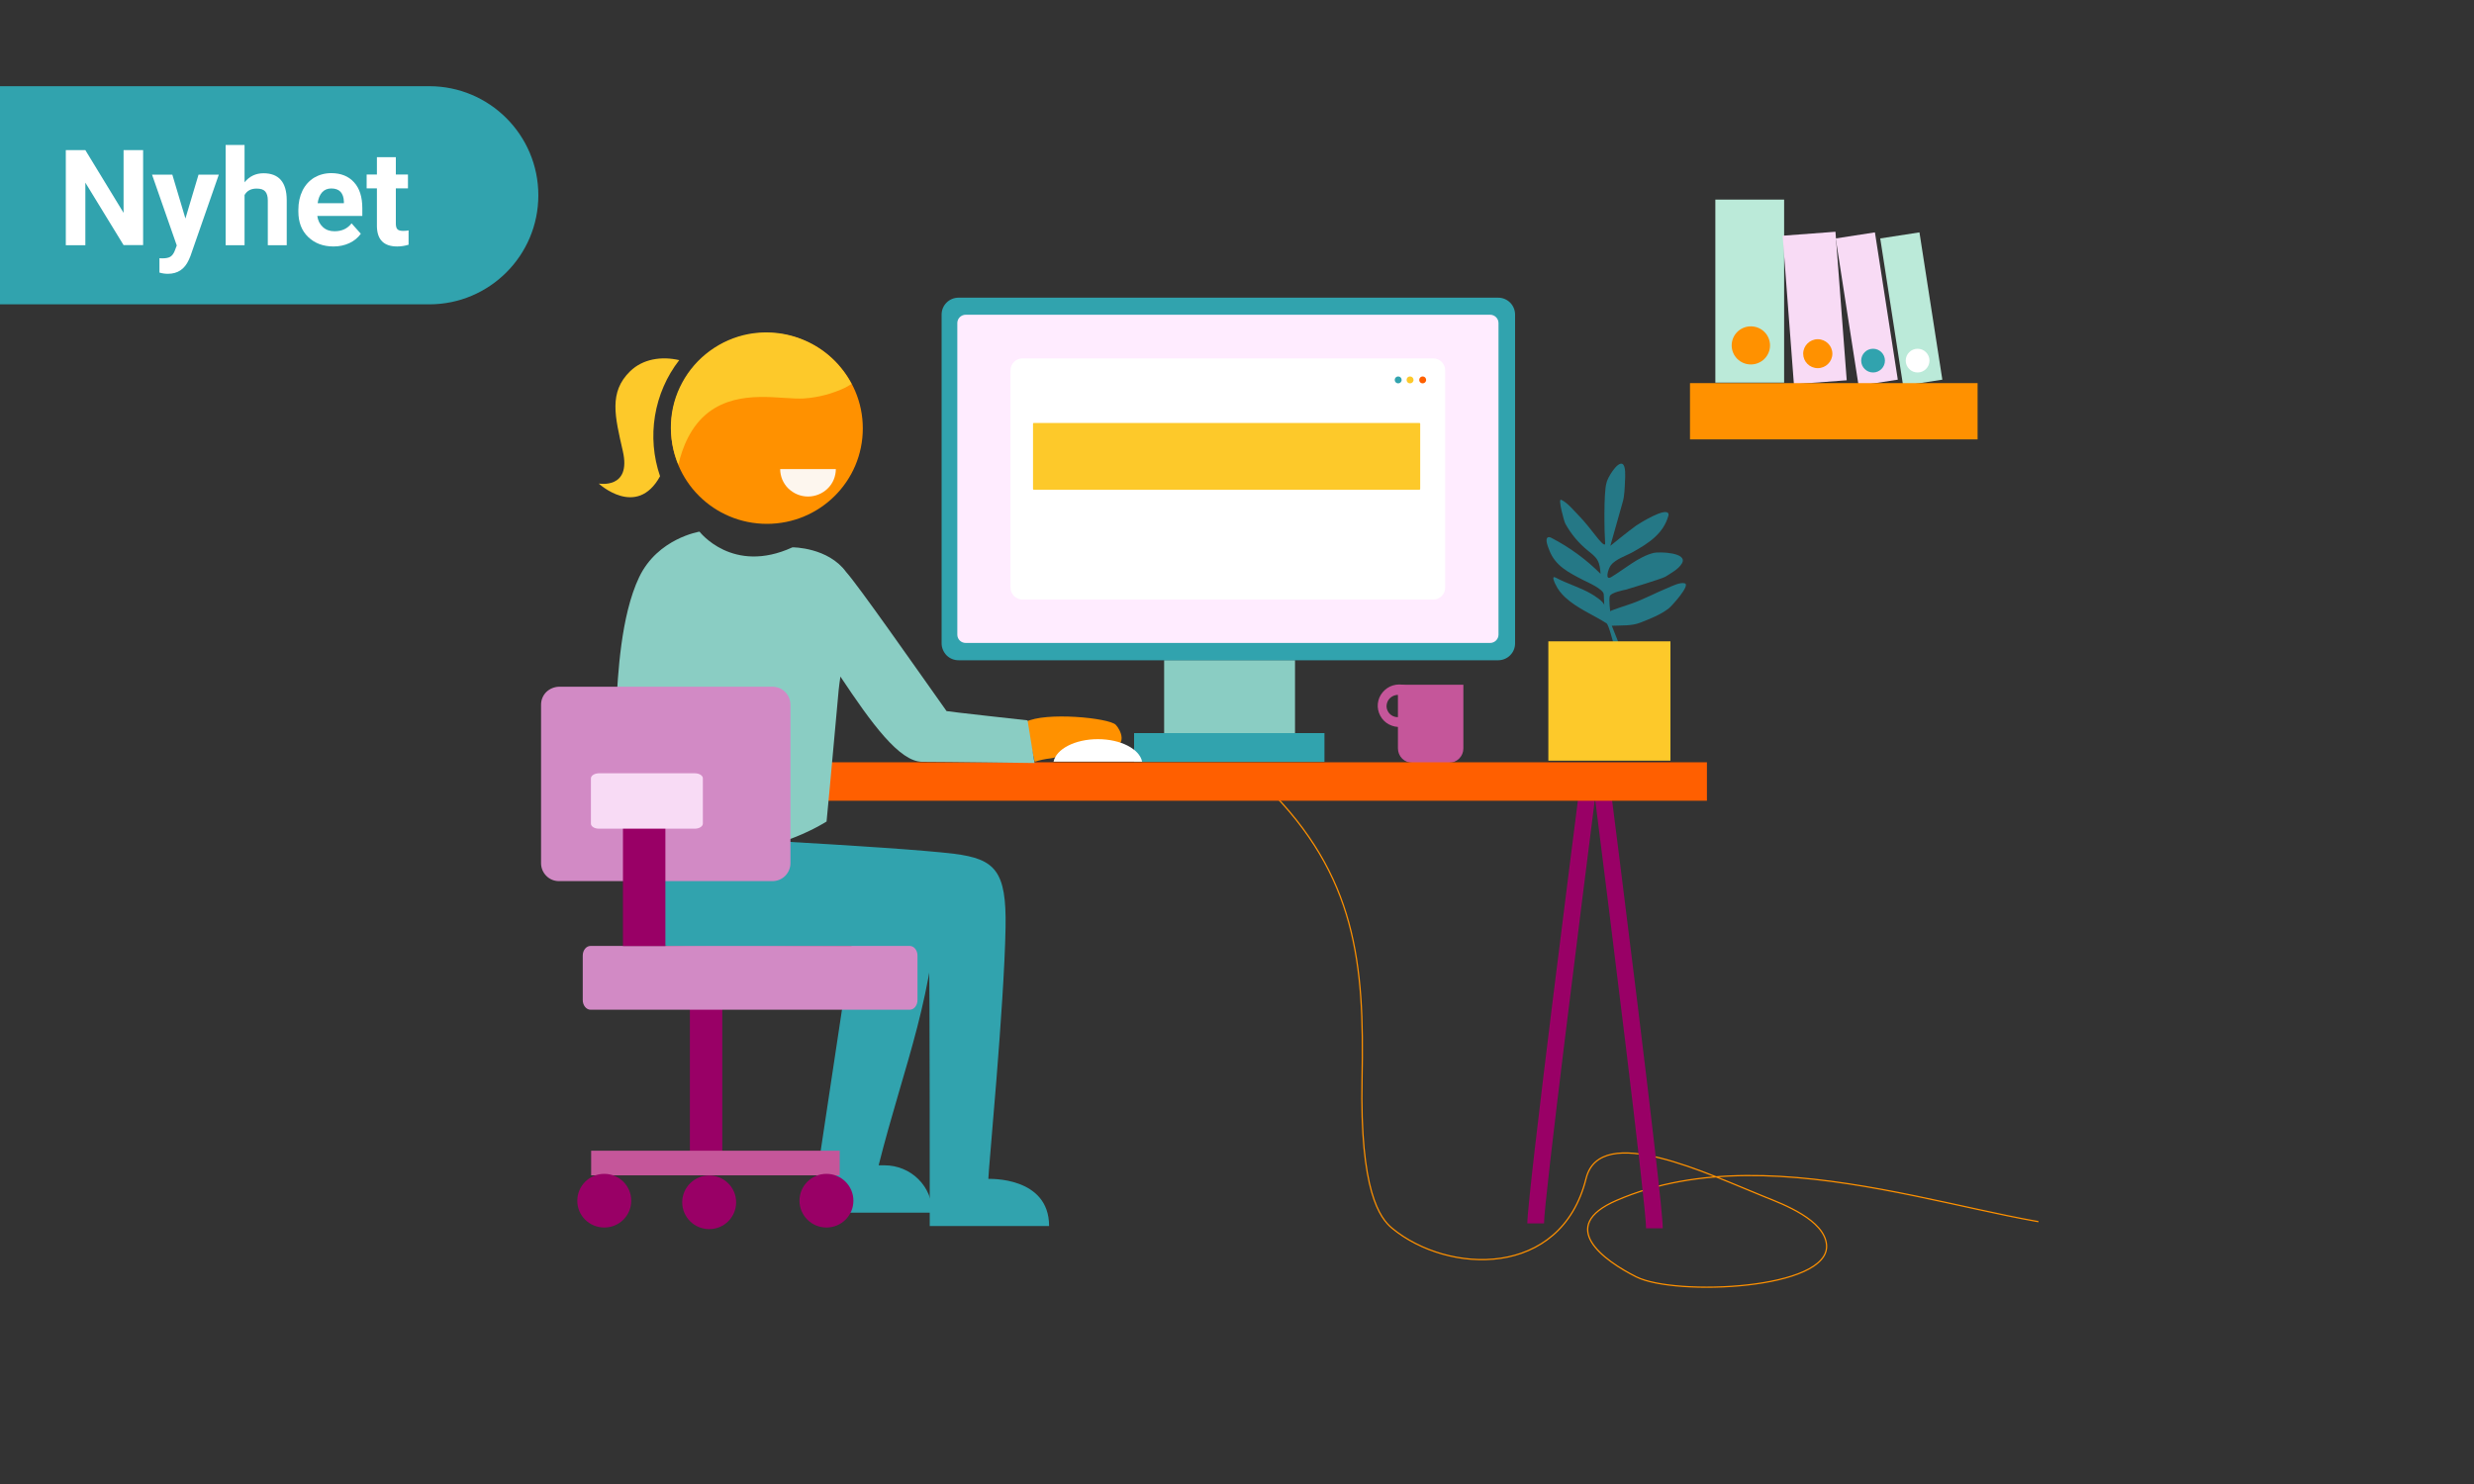
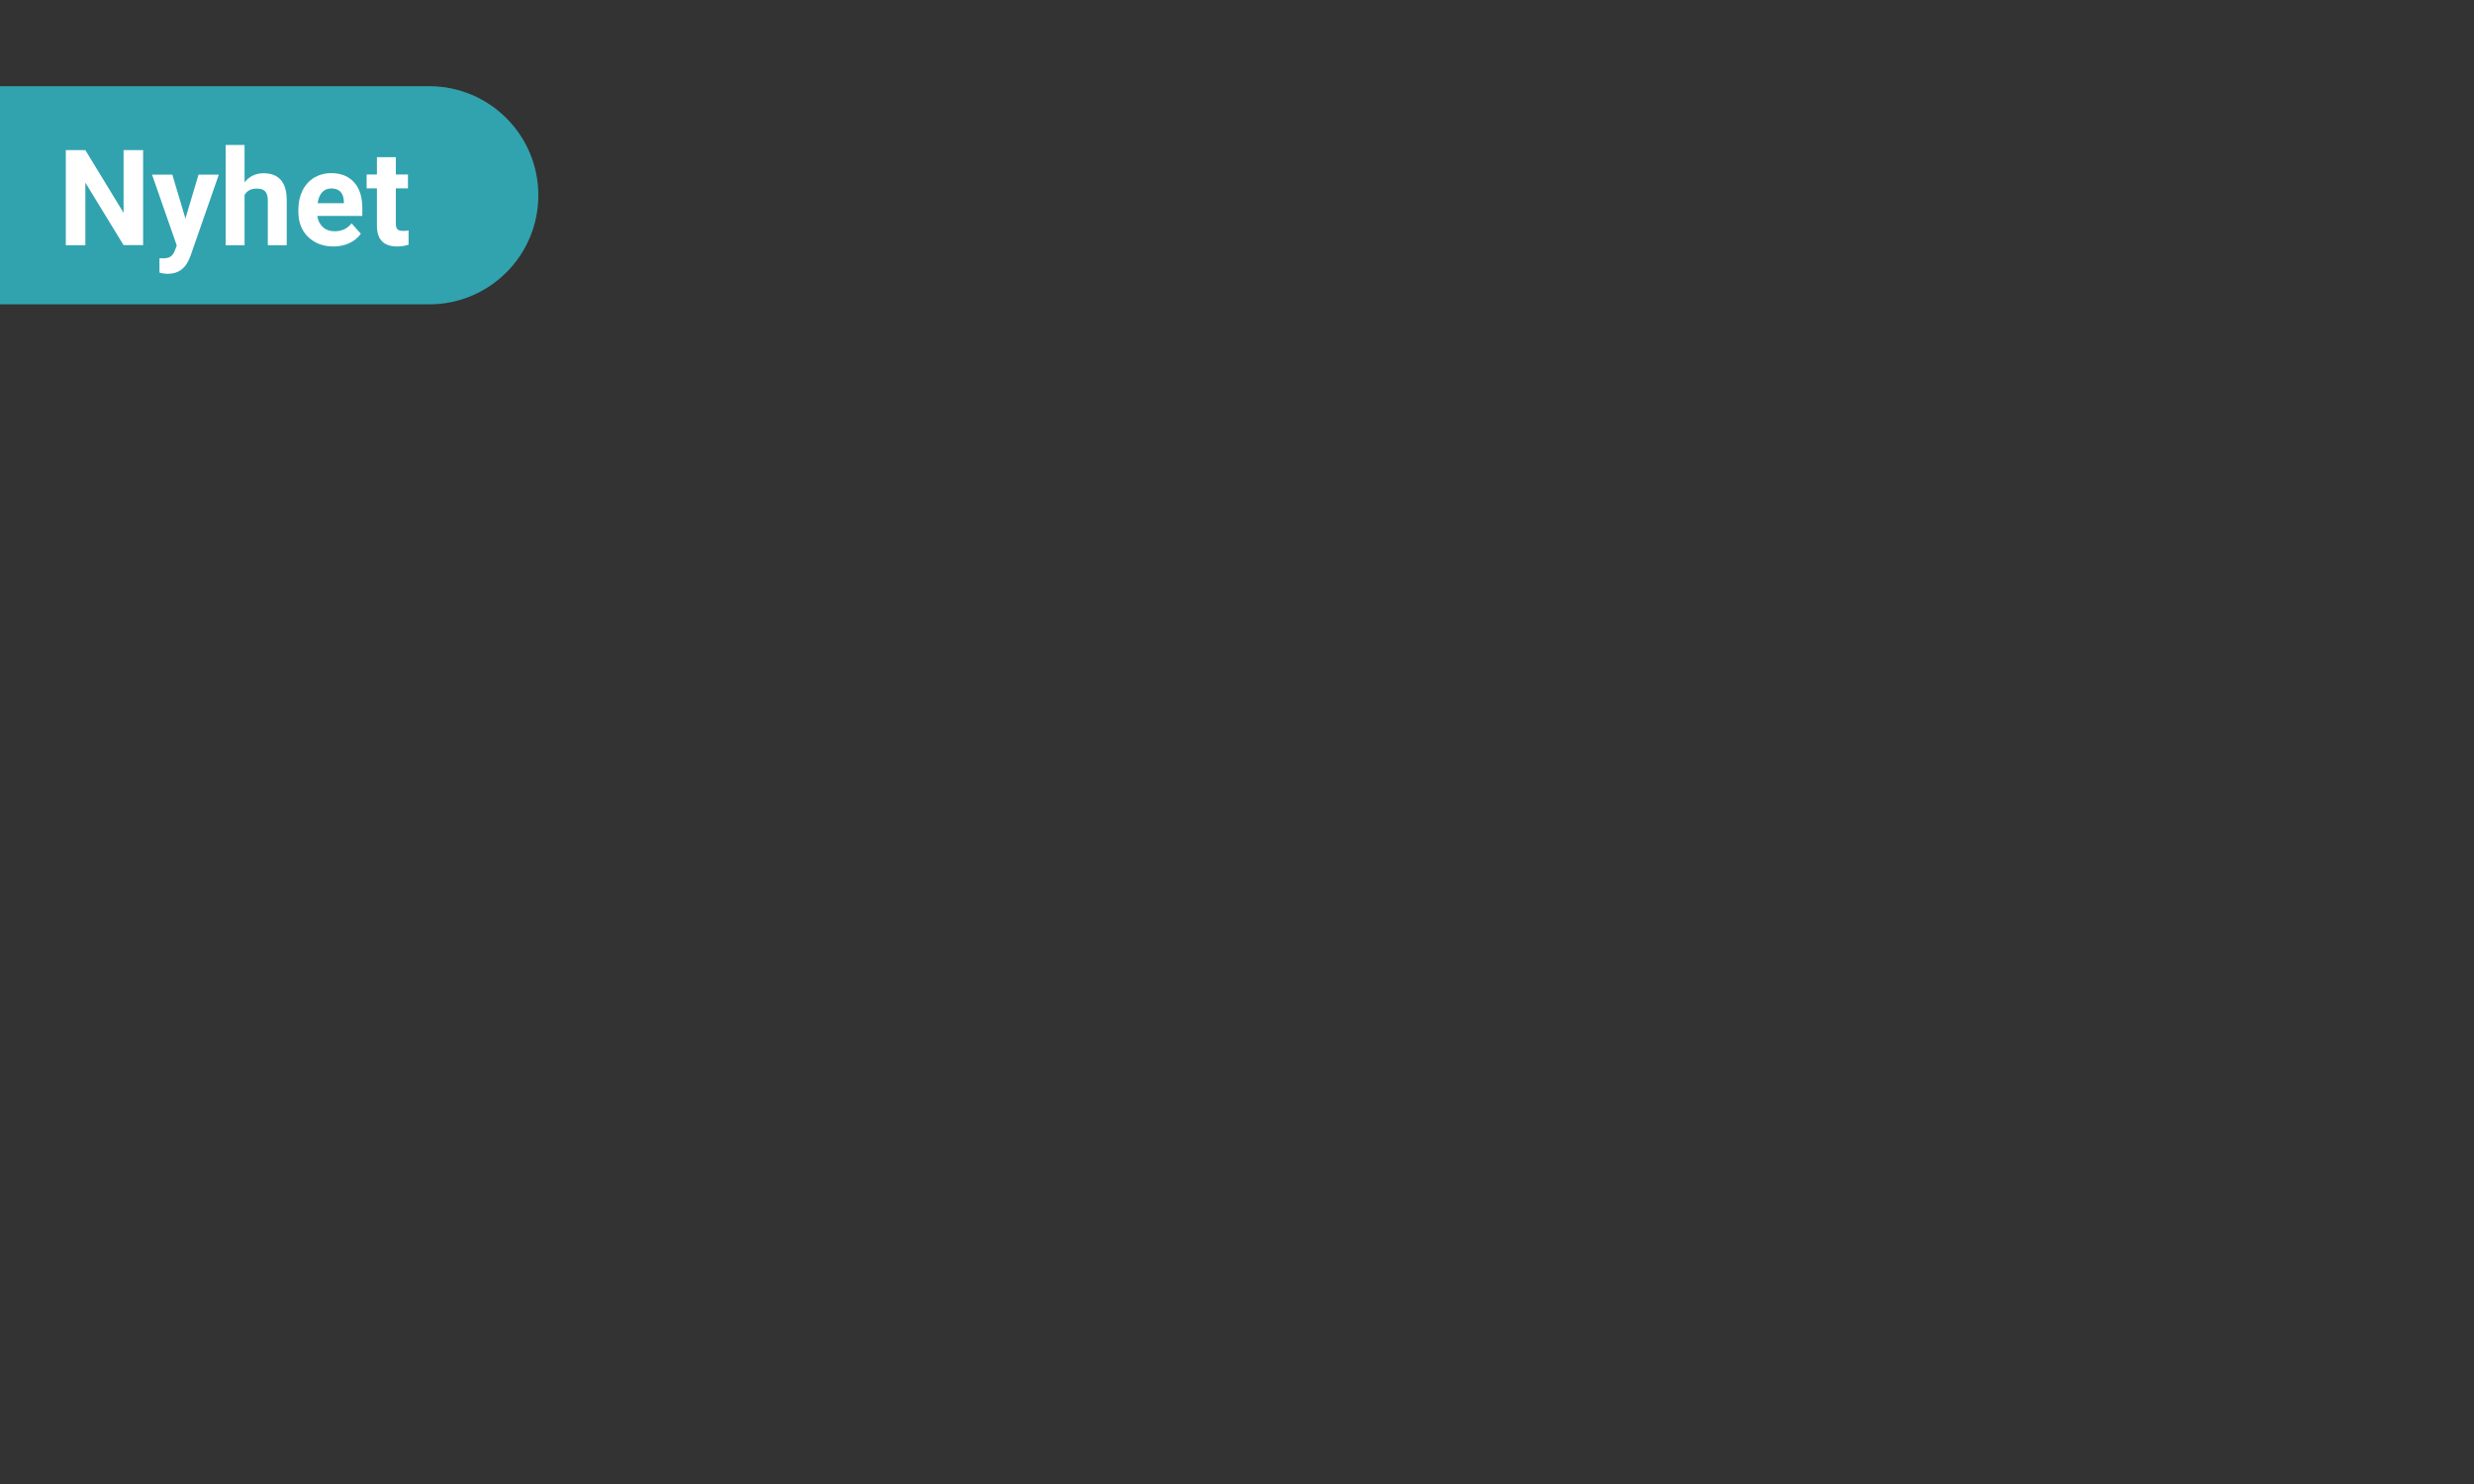
<svg xmlns="http://www.w3.org/2000/svg" xmlns:xlink="http://www.w3.org/1999/xlink" version="1.1" id="Layer_1" x="0px" y="0px" viewBox="0 0 2000 1200" style="enable-background:new 0 0 2000 1200;" xml:space="preserve">
  <rect x="0" y="0" width="2000" height="1200" fill="#333333" stroke="none" />
  <style type="text/css">
	.st0{display:none;}
	.st1{display:inline;}
	.st2{fill:#FDC92A;}
	.st3{fill:#FF5F00;}
	.st4{fill:#DBF8ED;}
	.st5{fill:#257886;}
	.st6{fill:#FB4F00;}
	.st7{fill:#D28AC5;}
	.st8{fill:#C5569A;}
	.st9{fill:#FFFFFF;}
	.st10{display:inline;fill:#EA1111;}
	.st11{display:inline;fill:#13E813;}
	.st12{clip-path:url(#SVGID_00000121254916218068551260000011105926142934415261_);}
	.st13{fill:#FF9100;}
	.st14{fill:#31A3AE;}
	.st15{fill:#8ACDC3;}
	.st16{fill:#BBEAD9;}
	.st17{fill:#FFECFF;}
	.st18{fill:#C75799;}
	.st19{fill:#98116D;}
	.st20{fill:#D191C0;}
	.st21{fill:#28A5B1;}
	.st22{fill:#F99D1C;}
	.st23{display:inline;fill:#D835BA;}
	.st24{clip-path:url(#SVGID_00000103259149164452388750000001618814329231585185_);}
	.st25{clip-path:url(#SVGID_00000127745911912483234790000002612551740024267453_);}
	.st26{fill:#990066;}
	.st27{fill-rule:evenodd;clip-rule:evenodd;fill:#257886;}
	.st28{fill:none;stroke:#FF9100;stroke-linecap:round;stroke-linejoin:round;}
	.st29{fill:#F8DBF5;}
	.st30{fill:#FDF6EE;}
</style>
  <g id="Layer_2_00000140725776379006810730000012439367321284180878_">
</g>
  <g id="Layer_1_00000060723485926852812890000004555635596203892365_" class="st0">
    <g id="Artwork" class="st1">
      <g>
        <path class="st2" d="M1053.7,445.6c-0.6,0-1.6,0-2.2-0.3c-6.1-1.3-9.9-7-8.6-13.1l0,0l3.8-18.2c1.3-6.1,7-9.9,12.8-8.6     c6.1,1.3,9.9,7,8.6,12.8v0.3l-3.8,18.2C1063.2,441.7,1058.8,445.6,1053.7,445.6z" />
        <path class="st2" d="M1137.3,426.1c-3.8,0-7-1.9-9.3-4.8l-10.2-15.3c-3.5-5.1-2.2-11.8,2.6-15.3c5.1-3.5,11.8-2.2,15.3,2.5     l0.3,0.3l10.2,15.3c3.5,5.1,1.9,11.8-2.9,15.3l0,0C1141.5,425.5,1139.2,426.1,1137.3,426.1z" />
        <path class="st2" d="M1180.1,356.2c-0.6,0-1.6,0-2.2-0.3l-18.2-3.8c-6.1-1.3-9.9-7-8.6-13.1s7-9.9,13.1-8.6l0,0l18.2,3.8     c6.1,1.3,9.6,7,8.3,13.1C1189.7,352.3,1185.2,356.2,1180.1,356.2L1180.1,356.2z" />
        <path class="st2" d="M1145.9,288.5c-6.1,0-10.8-5.1-10.8-11.2c0-3.5,1.9-7,4.8-8.9l15.6-10.5c4.8-3.5,11.8-2.6,15.3,2.2     c3.5,4.8,2.6,11.8-2.2,15.3c-0.3,0.3-0.6,0.3-1,0.6l-15.6,10.5C1150.1,287.9,1147.8,288.5,1145.9,288.5z" />
        <path class="st2" d="M1092.3,253.1c-0.6,0-1.3,0-2.2-0.3c-6.1-1.3-9.9-7-8.6-13.1l0,0l3.8-18.8c1.3-6.1,7-9.9,13.1-8.6     s9.9,7,8.6,13.1l-3.8,18.8C1101.9,249.5,1097.4,253.1,1092.3,253.1z" />
        <path class="st2" d="M1027.8,263.6c-3.8,0-7-1.9-9.3-5.1l-10.5-16c-3.5-5.1-1.9-11.8,2.9-15.3c5.1-3.5,11.8-1.9,15.3,2.9l10.5,16     c3.5,5.1,1.9,11.8-2.9,15.3C1032.3,263,1030,263.6,1027.8,263.6L1027.8,263.6z" />
        <path class="st2" d="M987.3,317.9c-0.6,0-1.6,0-2.2-0.3l-18.2-3.2c-6.1-1.3-9.9-7-8.6-13.1s7-9.9,13.1-8.6l18.2,3.5     c6.1,1.3,9.9,7,8.6,12.8C997.2,314.4,992.4,317.9,987.3,317.9z" />
        <path class="st2" d="M983.1,398c-6.1,0-11.2-4.8-11.2-11.2c0-3.5,1.9-7,4.8-9.3l15.3-10.2c5.1-3.5,11.8-2.2,15.3,2.9     c3.5,5.1,2.2,11.8-2.9,15.3l0,0l-15.3,10.2C987.3,397.4,985.3,398,983.1,398z" />
        <path class="st2" d="M1132.8,345c8.9-32.9-10.5-66.7-43.4-75.3c-32.9-8.9-66.7,10.5-75.3,43.4s10.5,66.7,43.4,75.3l0,0     C1090.4,397,1123.9,377.6,1132.8,345z" />
        <path class="st3" d="M1098,313.1c5.4,1.3,8.3,6.7,7,12.1c0,0,0,0,0,0.3c-0.6,1.6-2.2,2.5-3.8,2.2c-1.6-0.3-2.6-2.2-2.2-3.8l0,0     c0.3-1.9-0.6-3.8-2.6-4.1c-1.9-0.3-3.5,0.6-4.2,2.5c-0.3,1.6-2.2,2.5-3.8,2.2c-1.6-0.3-2.6-2.2-2.2-3.8     C1087.2,314.7,1092.6,311.5,1098,313.1L1098,313.1z" />
        <path class="st3" d="M1062.3,317.5c-1.6-0.3-2.6-2.2-2.2-3.8l0,0c0.3-1.9-0.6-3.8-2.6-4.1s-3.5,0.6-4.2,2.5     c-0.3,1.6-2.2,2.5-3.8,2.2l0,0c-1.6-0.6-2.2-2.2-1.9-3.8c1.3-5.1,6.7-8.3,11.8-7c5.1,1.3,8.3,6.7,7,11.8     C1065.8,316.9,1064.2,317.9,1062.3,317.5L1062.3,317.5z" />
        <path class="st3" d="M1064.5,360.6c-10.5-2.9-19.2-10.9-22.3-21.4c-0.3-1.6,0.6-3.2,2.2-3.5c1.6-0.3,3.2,0.6,3.5,2.2     c3.8,13.4,18.2,21.4,31.6,17.2c3.8-1.3,7.7-3.2,10.5-6.1c1-1.3,2.9-1.3,4.2,0l0,0c1.3,1,1.3,2.9,0.3,3.8c0,0,0,0.3-0.3,0.3     C1086.6,360.6,1075.1,363.5,1064.5,360.6z" />
      </g>
    </g>
    <g id="Layer_3" class="st1">
      <g>
        <path class="st2" d="M783.6,739.9c-1.6-57.2-72.8-73.8-103.4-78.5c-62.6-9.3-116.2-55.2-130.6-111.1     c-12.5-49.2,6.7-97.4,53-132.5c45.3-34.2,99.3-34.2,151.3-34.5c10.2,0,21.1,0,31.3-0.3l0.6,19.2c-10.5,0.3-21.4,0.3-31.9,0.3     c-51.1,0-99.6,0-139.8,30.6c-54.6,41.5-52.4,88.4-46.3,112.7c12.5,48.8,59.7,88.8,114.9,97c74.7,11.2,118.1,46.6,119.7,96.7     L783.6,739.9z" />
        <path class="st3" d="M929.2,371.8c4.2,0,7.7-3.5,7.3-8l0,0v-4.5c0-4.1-3.5-7.7-8-7.3l0,0l-50.1,1.3l-0.6-25.9     c0-5.1-4.2-8.9-9.3-8.6h-5.1c-3.8,0-7,2.5-8.3,6.1h-0.3l-21.4,0.6l0,0c-32.6,1-58.4,28.1-57.5,60.7v0.3l0.3,10.5     c1,32.6,28.1,58.4,60.7,57.5l21.4-0.6h0.3c1.6,3.5,4.8,5.8,8.6,5.4h5.1c5.1,0,8.9-4.1,8.6-9.3l0,0l-0.6-26.2     c1,0.3,1.9,0.6,3.2,0.6l44.1-1.3c3.8,0,6.7-3.2,6.4-7v-3.8c0-3.8-3.2-6.7-7-6.4l0,0l-44.1,1.3c-1,0-2.2,0.3-3.2,1l-1-34.8     L929.2,371.8z" />
      </g>
    </g>
    <g id="Layer_2_00000127733739072189133040000011444076572156880554_" class="st1">
      <g>
        <path class="st4" d="M1429.4,770.2H877.8c-13.7,0-23-9.9-20.4-22.3c15.3-81.1,30.7-162.2,46.3-243.3     c2.2-12.5,13.4-22.4,24.3-22.4h451.4c11.2,0,22,9.9,24.3,22.4c15.3,81.1,30.7,162.2,46.3,243.3     C1452.1,760,1442.8,770.2,1429.4,770.2z" />
        <path class="st5" d="M1018.2,578h-94.8c-3.2,0-5.8-2.5-5.8-5.4c0-0.3,0-1,0-1.3c3.5-21.1,7-42.1,10.8-62.9     c0.6-3.8,3.8-6.7,7.7-6.7h89.7c3.2,0,5.8,2.9,5.8,6.4c0,0.3,0,0.3,0,0.6c-1.9,21.1-3.8,42.1-5.8,62.9     C1024.9,575.2,1022.1,578,1018.2,578z" />
        <path class="st5" d="M1139.9,578h-94.8c-3.5,0-6.1-2.9-6.1-6.1c0-0.3,0-0.3,0-0.6l5.1-62.9c0.3-3.5,3.2-6.7,6.7-6.7h89.7     c3.5,0.3,6.4,3.2,6.4,6.7c0,21.1-0.3,42.1-0.3,62.9C1146.6,574.9,1143.7,578,1139.9,578z" />
        <path class="st5" d="M1261.8,578H1167c-3.8,0-6.7-3.2-6.7-6.7c0-21.1-0.3-42.1-0.3-62.9c0-3.5,2.6-6.7,6.4-6.7h89.7     c3.5,0.3,6.7,3.2,6.7,6.7c1.6,21.1,3.5,42.1,5.1,62.9c0.3,3.5-2.2,6.4-5.4,6.7C1262.1,578,1262.1,578,1261.8,578z" />
        <path class="st5" d="M1383.8,578H1289c-3.8,0-7-3.2-7.3-6.7c-1.9-21.1-3.8-42.1-5.8-62.9c-0.3-3.2,1.9-6.4,5.1-6.7     c0.3,0,0.3,0,0.6,0h89.7c3.8,0.3,7,3.2,7.7,6.7c3.5,21.1,7,42.1,10.8,62.9c0.6,2.9-1.3,6.1-4.2,6.7     C1384.7,578,1384.1,578,1383.8,578z" />
        <path class="st5" d="M1009.6,664.6H909c-3.2,0-6.1-2.2-6.1-5.4c0-0.6,0-1,0-1.6c3.5-21.1,7-41.8,10.8-62.9c0.6-3.8,4.2-6.7,8-7     h95.5c3.5,0,6.1,2.9,6.1,6.1c0,0.3,0,0.6,0,0.6l-5.8,62.9C1017.3,661.7,1013.8,664.6,1009.6,664.6z" />
        <path class="st5" d="M1139.2,664.6h-100.9c-3.5,0-6.4-2.5-6.7-6.1c0-0.3,0-0.6,0-0.6c1.6-21.1,3.5-41.8,5.1-62.9     c0.3-3.8,3.5-6.7,7.3-7h95.5c3.8,0,6.7,3.2,6.7,7l0,0c0,21.1-0.3,41.8-0.3,62.9C1146.2,661.7,1143.1,664.6,1139.2,664.6z" />
        <path class="st5" d="M1268.5,664.6H1168c-3.8,0-7-3.2-7.3-7c0-21.1-0.3-41.8-0.3-62.9c0-3.8,2.9-7,6.7-7l0,0h95.5     c3.8,0,7,3.2,7.3,7c1.6,21.1,3.5,41.8,5.1,62.9c0.3,3.5-2.2,6.7-5.8,7C1269.2,664.6,1268.8,664.6,1268.5,664.6z" />
        <path class="st5" d="M1398.2,664.6h-100.9c-3.8,0-7.3-2.9-7.7-7l-5.8-62.9c-0.3-3.5,1.9-6.4,5.4-7c0.3,0,0.6,0,0.6,0h95.5     c3.8,0.3,7.3,3.2,8,7c3.5,21.1,7,41.8,10.8,62.9c0.6,3.2-1.3,6.1-4.5,6.7C1399.1,664.6,1398.5,664.6,1398.2,664.6z" />
        <path class="st5" d="M1001.3,750.8H894.7c-3.2,0.3-6.1-2.2-6.4-5.4c0-0.6,0-1,0-1.6c3.5-21.1,7-41.8,10.8-62.9     c1-3.8,4.5-6.7,8.3-6.7H1009c3.5,0,6.4,2.5,6.7,6.1c0,0.3,0,0.6,0,0.6l-5.8,62.9C1009,747.9,1005.5,751.1,1001.3,750.8z" />
        <path class="st5" d="M1138.3,750.8h-106.6c-3.5,0.3-6.7-2.5-7-6.1c0-0.3,0-0.6,0-0.6c1.6-21.1,3.5-41.8,5.1-62.9     c0.6-3.8,3.8-6.7,7.7-6.7h101.8c3.8,0,7,2.9,7,6.7c0,21.1-0.3,41.8-0.3,62.9C1145.6,747.9,1142.4,751.1,1138.3,750.8z" />
        <path class="st5" d="M1275.2,750.8h-106.6c-4.2,0-7.3-2.9-7.7-7c0-21.1-0.3-41.8-0.3-62.9c0-3.8,3.2-7,7-6.7h101.5     c3.8,0,7.3,2.9,7.7,6.7c1.6,21.1,3.5,41.8,5.1,62.9c0.3,3.5-2.6,6.7-6.1,7C1275.9,751.1,1275.6,751.1,1275.2,750.8z" />
        <path class="st5" d="M1412.2,750.8h-106.6c-4.2,0-7.7-2.9-8.3-7l-5.8-62.9c-0.3-3.5,2.2-6.7,5.8-6.7c0.3,0,0.6,0,0.6,0h101.5     c4.2,0,7.7,2.9,8.3,6.7c3.5,21.1,7,41.8,10.8,62.9c0.6,3.2-1.6,6.4-4.8,7C1413.2,751.1,1412.8,751.1,1412.2,750.8z" />
        <rect x="1116.6" y="770.2" class="st2" width="73.8" height="89.4" />
        <rect x="1039.6" y="859.6" class="st6" width="227.6" height="28.7" />
      </g>
    </g>
    <g id="Layer_4" class="st1">
      <g>
        <path class="st7" d="M1055.6,795.5L861.8,604.5L670.9,798.3l1,149.7l-42.8,0.3l0.3,42.8l470.6-3.5l-0.3-42.8l-42.8,0.3     L1055.6,795.5z" />
        <path class="st8" d="M1113.4,792.9L876.5,559.5c-8.3-8.3-22-8.3-30.3,0.3L612.8,796.4c-8,8.6-7.3,22.3,1.3,30.3     c8.3,7.7,21.1,7.7,29.4-0.3l218-221.6L1083,823.2c8.6,8,22.3,7.3,30.3-1.3C1121,814,1121,800.9,1113.4,792.9L1113.4,792.9z" />
        <path class="st9" d="M836.2,902.1c-6.1,3.8-12.5,6.7-19.5,8.6c-6.7,1.9-13.7,2.5-20.8,2.5h-0.6V905h0.6     c12.5,0.3,24.6-3.2,34.8-9.6c-9.3-11.8-19.2-23-28.7-33.8c-4.5,2.5-9.3,4.5-14,5.8c-8.9,2.2-18.2,3.5-27.5,3.8H760v-8.3h0.6     c1,0,22.3-0.3,36.1-7.3c-15.3-16.9-31.9-32.6-49.2-47.6l-0.6-0.6l5.4-6.4l0.6,0.6c17.2,15,33.8,30.7,49.2,47.6     c2.2-12.8,3.2-25.5,2.5-38.3v-0.6l8-0.6v0.6c1,15.6-0.6,31.3-3.8,46.3c9.6,10.5,18.8,21.4,27.8,32.6     c9.9-18.2,10.5-43.4,10.5-43.7v-0.6h8.3v0.6c0,1.3-0.6,30.3-13.4,50.4c8.3,10.5,15.3,19.8,20.4,27.1c8-10.2,25.5-68,12.1-99     c-11.8-27.8-33.8-21.1-41.2-6.1c0,0-0.3-33.5-21.7-35.8c-17.9-1.9-24.9,12.1-24.3,19.8c0,0-31.6-43.4-59.7-16     c-25.9,26.8,18.8,58.4,23.6,61.6c0,0-22.7,3.8-18.5,21.4s28.1,26.2,46,22.7c0,0-14.7,6.4-6.7,25.2c11.5,28.4,63.5,17.9,83.3,10.8     C850.3,920.3,843.9,911.7,836.2,902.1z" />
-         <path class="st9" d="M999.1,839.2c-17.6-20.4-41.8,7.7-41.8,7.7c1-5.4-3.2-15.3-15.6-15c-15,0.3-16.9,23.3-16.9,23.3     c-4.5-10.8-18.8-16.6-28.7,1.9c-10.8,20.4-1.9,60.7,3.2,68.6c3.8-4.8,9.3-10.5,15.3-17.6c-7.7-14.7-6.4-34.5-6.4-35.4v-0.6     l6.4,0.3v0.6c0,0-1,17.2,4.8,30c6.7-7,13.7-14,20.4-20.8c-1.6-10.5-1.6-21.4-0.3-31.9v-0.6l6.4,1v0.6c-1,8.6-1.3,17.2-0.3,25.9     c11.5-10.5,23.6-20.4,36.1-29.7l0.6-0.3l3.5,5.1l-0.6,0.3c-12.8,9.3-24.9,19.2-36.4,29.7c8.9,5.4,23.9,6.7,23.9,6.7h0.6l-0.6,6.4     h-0.6c-6.4-0.6-12.8-1.9-18.8-4.2c-3.2-1.3-6.4-2.5-9.3-4.5c-7,6.7-14.4,14-21.4,21.4c6.7,4.8,14.7,7.7,23.3,8.3h0.6l-0.3,6.4     h-0.6c-4.8-0.3-9.6-1.3-14.4-2.9c-4.5-1.6-8.9-3.8-12.8-6.7c-5.8,6.4-10.5,11.8-14,16c13.4,6.1,48.2,15.6,57.8-3.2     c6.4-12.8-3.2-17.6-3.2-17.6c12.1,3.5,29-1.3,32.9-13.1s-11.5-15.6-11.5-15.6C983.8,877.8,1016,858.7,999.1,839.2z" />
      </g>
    </g>
    <rect x="-228.4" y="788.6" class="st10" width="169.3" height="111.5" />
    <rect x="-160.3" y="309.7" class="st11" width="123.4" height="97.2" />
    <rect x="2019.8" y="451.7" class="st11" width="516.2" height="100.2" />
  </g>
  <g id="Layer_3_00000060746845357742972310000007598948546422917797_" class="st0">
    <g class="st1">
      <g>
        <defs>
          <rect id="SVGID_1_" x="322.8" y="10.9" width="1273.8" height="1273.8" />
        </defs>
        <clipPath id="SVGID_00000074413158212700112230000001572777247394799781_">
          <use xlink:href="#SVGID_1_" style="overflow:visible;" />
        </clipPath>
        <g style="clip-path:url(#SVGID_00000074413158212700112230000001572777247394799781_);">
          <path class="st13" d="M1478.7,257.5c0,54.3-43.8,98.1-98.1,98.1s-98.1-43.8-98.1-98.1s43.8-98.1,98.1-98.1      C1434.9,159.5,1478.7,203.3,1478.7,257.5z" />
          <path class="st9" d="M1462.4,257.6c0,45.1-36.7,81.8-81.8,81.8c-45.1,0-81.8-36.7-81.8-81.8s36.7-81.8,81.8-81.8      C1425.7,175.8,1462.4,212.5,1462.4,257.6z" />
          <path class="st14" d="M1380.6,195.6c2.3,0,4.1-1.8,4.1-4.1c0-2.3-1.8-4.1-4.1-4.1c-2.3,0-4.1,1.8-4.1,4.1      C1376.6,193.9,1378.3,195.6,1380.6,195.6z" />
          <path class="st14" d="M1345.7,196.9c-2,1-2.6,3.6-1.5,5.6c1,2,3.6,2.6,5.6,1.5c2-1,2.6-3.6,1.5-5.6      C1350.1,196.4,1347.8,195.6,1345.7,196.9z" />
          <path class="st14" d="M1321.5,228c2,1,4.6,0.5,5.6-1.5c1-2,0.5-4.6-1.5-5.6c-2-1-4.6-0.5-5.6,1.5      C1319,224.4,1319.5,227,1321.5,228z" />
          <path class="st14" d="M1314.7,253.5c-2.3,0-4.1,1.8-4.1,4.1c0,2.3,1.8,4.1,4.1,4.1c2.3,0,4.1-1.8,4.1-4.1      C1319,255.3,1316.9,253.5,1314.7,253.5z" />
          <path class="st14" d="M1321.5,286.9c-2,1-2.6,3.6-1.5,5.6c1,2,3.6,2.5,5.6,1.5c2-1,2.6-3.6,1.5-5.6      C1326.1,286.3,1323.6,285.8,1321.5,286.9z" />
          <path class="st14" d="M1349.8,311.1c-2-1-4.6-0.5-5.6,1.5c-1,2-0.5,4.6,1.5,5.6c2,1,4.3,0.5,5.6-1.5      C1352.4,314.6,1351.8,312.1,1349.8,311.1z" />
          <path class="st14" d="M1380.6,319.2c-2.3,0-4.1,1.8-4.1,4.1s1.8,4.1,4.1,4.1c2.3,0,4.1-1.8,4.1-4.1S1382.9,319.2,1380.6,319.2z" />
          <path class="st14" d="M1411.5,311.1c-2,1-2.6,3.6-1.5,5.6c1,2,3.6,2.5,5.6,1.5c2-1,2.6-3.6,1.5-5.6      C1416.1,310.5,1413.5,309.8,1411.5,311.1z" />
          <path class="st14" d="M1439.7,286.9c-2-1-4.6-0.5-5.6,1.5s-0.5,4.6,1.5,5.6c2,1,4.6,0.5,5.6-1.5      C1442.6,290.4,1441.8,288.1,1439.7,286.9z" />
          <path class="st14" d="M1446.6,253.5c-2.3,0-4.1,1.8-4.1,4.1c0,2.3,1.8,4.1,4.1,4.1c2.3,0,4.1-1.8,4.1-4.1      C1450.7,255.3,1448.9,253.5,1446.6,253.5z" />
          <path class="st14" d="M1439.7,228c2-1,2.6-3.6,1.5-5.6c-1-2-3.6-2.6-5.6-1.5c-2,1-2.6,3.6-1.5,5.6      C1435.4,228.5,1438,229.3,1439.7,228z" />
          <path class="st14" d="M1415.8,196.9c-2-1-4.6-0.5-5.6,1.5c-1,2-0.5,4.6,1.5,5.6c2,1,4.3,0.5,5.6-1.5      C1418.3,200.5,1417.6,197.9,1415.8,196.9z" />
          <path class="st5" d="M1385,212.5h-8.7v46.4h8.7V212.5z" />
          <path class="st5" d="M1435.2,254h-56.6v7.6h56.6V254z" />
          <path class="st6" d="M1380.6,249.7c-4.3,0-7.6,3.6-7.6,7.6c0,0.5,0,1,0.2,1.5l-49.2,28.5l2.6,4.1l49.2-28.5      c3.3,2.8,8.2,2.5,11-0.8c2.8-3.3,2.6-8.1-0.8-11C1384.5,250.4,1382.7,249.7,1380.6,249.7z" />
          <path class="st5" d="M1417.8,920c-4.6,0-8.7-3.6-8.9-8.4c0-0.5-3.6-63.7,1-167.9c2.6-57.3,1.8-73.9,0.8-93      c-0.5-13.2-1.3-28.5-0.8-59.6c0.5-49.9,2.3-72.1,2.3-72.9c0.5-4.8,4.6-8.7,9.7-8.1c4.8,0.5,8.7,4.6,8.2,9.7      c0,0.2-1.8,22.7-2.3,71.8c-0.5,30.8,0.2,44.8,0.8,58.6c1,19.6,1.8,36.4-0.8,94.5c-4.6,102.9-1,165.3-1,165.8      c0.2,4.8-3.6,9.2-8.4,9.4C1418.1,920,1418.1,920,1417.8,920z" />
          <path class="st8" d="M1481.3,1023.9h-124.8v14.3h124.8V1023.9z" />
          <path class="st7" d="M1477.4,1023.9H1360c-7.1,0-13-5.9-13-13V898.8c0-7.1,5.9-13,13-13h117.4c7.1,0,13,5.9,13,13v112.1      C1490.4,1018,1484.6,1023.9,1477.4,1023.9z" />
          <path class="st15" d="M1410.2,527.9c0.2,0,0.5-0.2,0.5-0.2c0.5-0.5,1-0.8,1.3-1.3c0.5-0.5,0.8-1,1.3-1.5l0.8-0.8      c3.8-4.6,7.1-9.2,7.1-15.5c0-2.8-0.5-5.6-2.6-7.6s-5.6-2.3-7.4,0c2.3-3.8,2.8-8.4,1.3-12.5c-2-5.6-8.2-7.1-10.7-1l-1-3.8      c-0.8-3.1-1.5-6.4-3.3-9.2c-1.5-2.8-4.1-5.4-7.1-6.4c-1.5-0.5-3.6-0.5-5.1,0c-2.6,1-4.1,3.6-4.6,6.1c-0.8,3.3,0,7.1,1,10.5      c0.5,1.3,1,2.5,1.8,3.8c0.8,1.3,1.3,2.8,2,4.3c0,0.2,0,0.5,0,0.5c-0.5-0.2-1.3-0.2-1.8-0.5c-5.6-1.5-11.5,2.8-8.2,8.7      c0.5,0.8,1,1.5,1.5,2.3s1.3,1.3,2,1.8c0.5,0.5,1.3,0.8,1.8,1.3l0.5,0.2c0.5,0.2,1.3,0.8,1.8,1c-0.2,0-0.5,0-0.8,0s-0.5,0-0.8,0      c-0.8,0-1.5,0.2-2.3,0.5c-6.1,2-4.6,8.4-0.8,11.7c1.8,1.5,4.1,3.1,6.1,4.1c2,1,4.1,1.8,6.4,2.3c1.5,0.5,2.8,0.8,4.3,1      c0.8,0,1.5,0,2.3,0.2c0.5,0,1.3,0,1.8,0h1c2.6,0.2,5.1,0.5,7.9,0.5L1410.2,527.9z" />
          <path class="st14" d="M1419.6,510.5c-0.2,0-0.5-0.3-0.8-0.3c-0.8-0.2-1.3-0.8-2-1.3c-0.8-0.5-1.3-1-2-1.5l-1-0.8      c-5.9-4.6-11-9.4-12.7-17.1c-0.8-3.3-0.8-7.1,1.3-9.9c2-2.8,6.4-4.1,8.9-2c-3.8-4.1-5.6-9.4-4.8-15c1-7.4,7.9-10.5,12.7-4.1      l0.2-4.8c0.2-4.1,0.2-8.1,1.5-12c1.3-3.8,3.6-7.6,7.1-9.7c1.8-1,4.1-1.5,6.1-1.3c3.3,0.5,5.9,3.3,7.1,6.1c1.8,3.8,2,8.7,1.3,13      c-0.2,1.8-0.8,3.3-1.3,5.1c-0.5,1.8-1,3.8-1.3,5.6c0,0.2,0,0.5,0,0.8c0.8-0.2,1.5-0.8,2-1c6.4-3.3,14.5,0.5,12.2,8.4      c-0.2,1-0.8,2-1.3,3.1s-1.3,2-2,2.8c-0.8,0.8-1.3,1.3-2,2l-0.5,0.5c-0.5,0.5-1.3,1.3-1.8,1.8c0.2,0,0.5,0,1-0.2c0.2,0,0.8,0,1,0      c1,0,2,0,3.1,0.2c7.9,1,7.9,8.9,4.1,14c-1.8,2.5-4.1,4.6-6.4,6.6c-2.3,1.8-4.6,3.3-7.1,4.6c-1.5,0.8-3.3,1.5-5.1,2.3      c-0.8,0.2-1.8,0.5-2.6,0.8c-0.8,0.2-1.5,0.2-2,0.5l-1.3,0.3c-3.1,1-6.1,1.8-9.4,2.5L1419.6,510.5L1419.6,510.5z" />
          <path class="st16" d="M1425,553.8c0.2,0.2,0.5,0.2,0.8,0.5c0.8,0.2,1.5,0.8,2.6,1c1,0.2,1.8,0.5,2.8,0.8l1.5,0.2      c8.2,2,16.1,3.6,24.2,0c3.6-1.5,6.9-4.1,8.2-7.9s-0.5-8.4-4.3-9.4c6.1,0.8,12.5-1.5,17.1-5.9c6.1-5.9,4.1-14.5-5.1-14.5l4.3-3.6      c3.6-3.1,7.1-5.9,9.9-9.7c2.8-3.8,4.6-8.4,3.8-13c-0.2-2.5-1.3-4.8-3.1-6.4c-2.8-2.5-6.9-3.1-10.4-2.3c-4.6,1-9.4,4.3-12.7,7.6      c-1.3,1.5-2.6,3.1-3.8,4.6c-1.3,1.8-2.8,3.3-4.3,5.1c-0.2,0.2-0.5,0.2-0.8,0.5c-0.2-0.8-0.2-1.8-0.5-2.8      c-1.5-8.1-10.4-13-16.1-5.4c-0.8,1-1.5,2-2,3.1c-0.5,1.3-0.8,2.5-1,3.8c-0.2,1-0.2,2-0.5,3.3v0.8c0,1-0.2,2-0.5,2.8      c-0.2-0.2-0.2-0.5-0.5-1c-0.2-0.2-0.5-0.8-0.5-1c-0.5-1-1.3-1.8-2.3-2.8c-6.4-6.6-13.5-1-15.5,5.9c-1,3.3-1.5,6.9-1.5,10.5      c0,3.3,0.2,6.4,0.8,9.7c0.2,2,0.8,4.1,1.5,6.1c0.2,1,0.8,2,1,2.8c0.2,0.8,0.8,1.5,1,2.3l0.5,1.3c1.3,3.6,2.6,6.9,4.1,10.2      L1425,553.8z" />
          <path class="st14" d="M1413.2,568.9c-0.2,0.2-0.5,0.2-0.8,0.5c-0.8,0.2-1.5,0.5-2.3,0.8s-1.5,0.2-2.3,0.5l-1.3,0.2      c-7.1,1.5-14,2.3-20.9-1c-3.1-1.5-5.9-3.8-6.9-7.1s0.8-7.4,4.1-8.2c-5.3,0.2-10.7-1.8-14.5-5.6c-5.1-5.3-3.1-12.7,4.8-12.5      l-3.3-3.3c-3.1-2.8-6.1-5.3-8.2-8.9s-3.6-7.4-2.8-11.5c0.2-2,1.3-4.1,3.1-5.6c2.6-2,6.1-2.3,9.2-1.5c4.1,1.3,7.9,4.1,10.7,7.1      c1,1.3,2,2.8,3.1,4.1c1,1.5,2.3,3.1,3.6,4.6c0.2,0.2,0.2,0.2,0.5,0.5c0.2-0.8,0.2-1.5,0.5-2.3c1.5-6.9,9.4-11,14-4.1      c0.5,0.8,1,1.8,1.5,2.8c0.5,1,0.8,2.3,0.8,3.3s0.2,1.8,0.2,2.8v0.8c0,0.8,0,1.8,0.2,2.5c0.2-0.2,0.2-0.5,0.5-0.8      c0.2-0.2,0.2-0.5,0.5-0.8c0.5-0.8,1.3-1.5,2-2.3c5.9-5.3,11.7-0.2,13.2,5.9c0.8,3.1,1,6.1,1,9.2c0,2.8-0.5,5.6-1,8.4      c-0.2,1.8-0.8,3.6-1.5,5.3c-0.2,0.8-0.8,1.8-1,2.5c-0.2,0.8-0.5,1.3-1,2l-0.5,1c-1,3.1-2.6,5.9-4.1,8.7L1413.2,568.9z" />
          <path class="st14" d="M1498.6,781.1c0.2,0.2,0.5,0.5,0.8,0.5c0.8,0.5,1.5,0.8,2.3,1.3c0.8,0.2,1.8,0.8,2.6,1l1.3,0.5      c7.9,3.1,15.5,5.3,23.7,2.8c3.8-1,7.4-3.3,9.2-6.6s0.5-8.4-3.1-9.9c6.1,1.5,12.5,0,17.3-3.6c6.6-5.1,5.9-13.8-3.1-14.8l4.6-2.8      c3.8-2.5,7.9-5.1,10.9-8.4c3.1-3.3,5.3-7.6,5.3-12.2c0-2.5-0.8-4.8-2.3-6.6c-2.3-2.8-6.4-3.8-9.9-3.6c-4.8,0.5-9.7,3.1-13.5,6.1      c-1.5,1.3-3.1,2.5-4.3,4.1c-1.5,1.5-3.1,3.1-4.8,4.3c-0.2,0.2-0.5,0.2-0.8,0.5c0-0.8,0-1.8-0.2-2.8c-0.5-8.2-8.7-14-15-7.1      c-0.8,0.8-1.5,1.8-2.3,2.8c-0.8,1-1,2.3-1.5,3.6c-0.2,1-0.5,2-0.8,3.1l-0.2,0.8c-0.2,1-0.5,1.8-0.8,2.8c0-0.2-0.2-0.8-0.5-1      s-0.2-0.8-0.5-1c-0.5-1-1-2-1.8-3.1c-5.3-7.1-13.2-2.5-16.1,3.8c-1.3,3.3-2.3,6.6-2.8,10.2c-0.5,3.1-0.5,6.4-0.5,9.7      c0,2,0.2,4.1,0.8,6.1c0.2,1,0.5,2,0.8,3.1c0.2,0.8,0.5,1.5,0.5,2.3l0.2,1.3c0.8,3.6,1.5,7.1,2.8,10.7L1498.6,781.1z" />
          <path class="st5" d="M1417.3,841.7c1.3,1.5,3.6,2,5.1,1c1-0.8,26.5-16.6,43.3-30.3c19.9-16.3,30.6-27.8,30.8-28.3      c1.5-1.5,1.3-4.1-0.2-5.6c-1.5-1.5-4.1-1.3-5.6,0.2c0,0-10.7,11.5-30.1,27.5c-16.3,13.5-42.3,29.5-42.6,29.8      c-1.8,1.3-2.3,3.6-1.3,5.3C1417.3,841.5,1417.3,841.5,1417.3,841.7z" />
          <path class="st16" d="M1489.9,802c0-0.2,0-0.5,0-0.8c0-0.8,0.2-1.5,0.5-2c0.2-0.8,0.5-1.5,0.8-2.3l0.2-1      c2-6.6,4.3-12.5,9.9-16.8c2.6-1.8,5.9-3.1,8.9-2.5c3.1,0.8,5.6,3.8,4.8,6.9c2-4.6,6.1-8.2,11-9.4c6.6-1.8,11.7,3.1,7.9,9.4      l4.1-1.5c3.6-1.3,7.1-2.5,10.7-2.8c3.8-0.2,7.6,0.2,10.7,2.5c1.5,1.3,2.8,2.8,3.3,4.8c0.8,3.1-0.8,6.1-2.8,8.2      c-2.8,2.8-6.9,4.8-10.4,5.6c-1.5,0.2-3.1,0.5-4.8,0.8c-1.8,0.2-3.6,0.5-5.3,1c-0.2,0-0.5,0.2-0.8,0.2c0.5,0.5,1,1,1.8,1.5      c5.1,4.3,4.8,12.5-2.8,13.2c-1,0-2,0.2-3.1,0s-2-0.5-3.1-0.8c-0.8-0.2-1.5-0.8-2.3-1l-0.5-0.2c-0.8-0.2-1.5-0.8-2.3-1      c0.2,0.2,0.2,0.5,0.5,0.8s0.2,0.5,0.5,0.8c0.5,0.8,0.8,1.8,1,2.5c2,7.1-4.8,9.9-10.4,8.4c-2.8-0.8-5.3-1.8-7.9-3.1      c-2.3-1.3-4.3-2.8-6.4-4.6c-1.3-1-2.6-2.3-3.6-3.6c-0.5-0.5-1-1.3-1.5-2c-0.5-0.5-0.8-1-1.3-1.5l-0.8-0.8      c-2-2.3-3.8-4.6-5.3-7.1L1489.9,802z" />
          <path class="st15" d="M1455.8,804.8c-0.2,0-0.8-0.2-1-0.5c-0.8-0.5-1.8-1-2.6-1.8s-1.5-1.5-2.6-2l-1.3-1      c-7.1-6.4-13.5-13-15.5-22.9c-0.8-4.3-0.5-9.2,2-12.7s8.4-5.1,11.7-2c-4.6-5.3-6.6-12.7-5.6-19.6c1.8-9.4,11-13.2,16.8-4.6      l0.5-6.4c0.5-5.3,1-10.7,2.8-15.5c1.8-4.8,5.1-9.7,9.7-12c2.6-1.3,5.3-1.8,8.2-1.3c4.1,1,7.4,4.6,8.9,8.4c2,5.1,2,11.5,0.8,16.8      c-0.5,2.3-1,4.3-1.8,6.6s-1.5,4.8-2,7.1c0,0.2,0,0.8,0,1c1-0.5,1.8-0.8,2.8-1.3c8.4-3.8,18.8,1.5,15.3,11.5      c-0.5,1.3-1,2.5-1.8,3.8s-1.8,2.3-2.8,3.3c-0.8,0.8-1.8,1.8-2.8,2.5l-0.8,0.5c-0.8,0.8-1.8,1.5-2.6,2.3c0.5,0,0.8,0,1.3-0.2      c0.5,0,0.8,0,1.3,0c1.3,0,2.8,0,4.1,0.2c10.2,1.8,9.7,12.2,4.3,18.3c-2.6,3.1-5.6,5.9-8.9,8.2c-3.1,2-6.1,4.1-9.7,5.3      c-2,1-4.3,1.8-6.6,2.5c-1,0.2-2.3,0.5-3.3,0.8s-1.8,0.5-2.8,0.5l-1.5,0.5c-4.1,1.3-8.2,2-12.2,2.8L1455.8,804.8z" />
          <path class="st14" d="M1448.4,819.6c0,0.2,0,0.5,0,1c0.2,0.8,0.5,1.8,0.8,2.5c0.2,0.8,0.8,1.8,1,2.5l0.5,1.3      c3.3,7.6,6.9,14.8,14.5,19.1c3.3,1.8,7.4,3.1,11.2,1.8c3.8-1.3,6.4-5.3,5.1-9.2c3.1,5.3,8.4,8.9,14.8,9.9      c8.4,1.3,14-5.3,8.4-12.5l5.3,1.3c4.6,1,8.9,2.3,13.5,2c4.6,0,9.4-1.5,12.7-4.6c1.8-1.8,2.8-3.8,3.3-6.4      c0.5-3.6-1.5-7.4-4.6-9.7c-3.8-3.1-8.9-4.8-13.8-5.3c-2-0.2-3.8-0.2-5.9-0.2c-2.3,0-4.3,0-6.6-0.5c-0.2,0-0.5-0.2-0.8-0.2      c0.5-0.8,1.3-1.3,1.8-2c5.6-5.9,4.1-16-5.3-15.8c-1.3,0-2.6,0-3.6,0.2c-1.3,0.2-2.6,0.8-3.6,1.5c-1,0.5-1.8,1-2.8,1.5l-0.8,0.5      c-0.8,0.5-1.8,1-2.6,1.3c0.2-0.2,0.2-0.8,0.5-1c0.2-0.2,0.2-0.8,0.5-1c0.5-1,0.8-2.3,0.8-3.3c1.3-8.9-7.4-11.5-14-8.7      c-3.3,1.3-6.4,3.1-9.2,4.8c-2.6,1.8-5.1,4.1-7.1,6.4c-1.5,1.5-2.8,3.1-4.1,4.8c-0.5,0.8-1,1.8-1.5,2.5c-0.5,0.8-0.8,1.5-1.3,2      l-0.8,1.3c-2,3.1-4.1,6.1-5.6,9.4L1448.4,819.6z" />
          <path class="st14" d="M1469.8,648.6c0.2,0.2,0.5,0.2,0.8,0.5c0.8,0.2,1.8,0.5,2.6,0.8c1,0.2,1.8,0.2,2.8,0.5l1.5,0.2      c8.2,1.5,16.1,2.3,23.9-1.8c3.3-1.8,6.6-4.6,7.6-8.4c1-3.8-1-8.4-4.8-9.2c6.1,0.2,12.2-2.3,16.3-6.9c5.6-6.4,3.1-14.5-5.9-14      l4.1-3.8c3.3-3.1,6.6-6.4,9.2-10.2s3.8-8.7,3.1-13.2c-0.5-2.3-1.8-4.6-3.6-6.1c-2.8-2.3-6.9-2.5-10.4-1.5      c-4.6,1.5-8.9,4.8-12,8.4c-1.3,1.5-2.3,3.1-3.6,4.8c-1.3,1.8-2.6,3.6-3.8,5.3c-0.2,0.2-0.5,0.2-0.8,0.5      c-0.2-0.8-0.5-1.8-0.8-2.5c-2-7.9-11.2-12.2-16.1-4.3c-0.8,1-1.3,2-1.8,3.3s-0.8,2.5-0.8,3.8c0,1-0.2,2-0.2,3.3v0.8      c0,1,0,2-0.2,2.8c-0.2-0.2-0.2-0.5-0.5-1c-0.2-0.2-0.5-0.5-0.8-1c-0.8-1-1.5-1.8-2.3-2.5c-6.6-6.1-13.5,0-15,6.9      c-0.8,3.3-1,6.9-1,10.5c0.2,3.3,0.8,6.4,1.5,9.4c0.5,2,1,4.1,1.8,5.9c0.5,1,0.8,1.8,1.3,2.8c0.2,0.8,0.8,1.5,1,2.3l0.5,1.3      c1.3,3.3,3.1,6.6,4.8,9.9L1469.8,648.6z" />
          <path class="st5" d="M1418.8,713.8c1.5,1.3,3.8,1.5,5.3,0c1-0.8,23.4-20.6,38-36.9c17.1-19.4,25.7-32.3,26-32.9      c1.3-1.8,0.8-4.3-1-5.3c-1.8-1.3-4.3-0.8-5.3,1c0,0.2-8.7,13-25.5,32.1c-14,15.8-36.9,35.9-37.2,36.2      C1417.6,709.5,1417.3,711.8,1418.8,713.8z" />
          <path class="st15" d="M1481.3,651.4c0-0.2,0-0.5-0.2-0.8c0-0.8,0-1.5,0-2c0-0.8,0.2-1.5,0.2-2.3l0.2-1.3c1-6.9,2.3-13,7.1-18.1      c2.3-2.3,5.1-4.1,8.4-3.8c3.1,0.2,6.4,2.8,5.9,6.1c1.3-4.8,4.8-8.9,9.4-11c6.1-2.8,12.2,1.3,9.4,8.2l3.8-2      c3.3-1.8,6.6-3.6,10.2-4.6s7.6-0.8,11,1c1.8,1,3.1,2.5,3.8,4.3c1,2.8,0.2,6.1-1.5,8.7c-2.3,3.3-5.9,5.9-9.4,7.1      c-1.5,0.5-3.1,1-4.6,1.5c-1.8,0.5-3.3,1-5.1,1.8c-0.2,0-0.5,0.2-0.5,0.2c0.5,0.2,1.3,0.8,1.8,1c5.6,3.6,6.6,11.7-0.8,13.5      c-1,0.2-2,0.5-3.1,0.5s-2,0-3.1-0.2c-0.8-0.2-1.8-0.2-2.6-0.5l-0.5-0.2c-0.8-0.2-1.5-0.5-2.3-0.5c0.2,0.2,0.2,0.5,0.5,0.8      c0.2,0.2,0.5,0.5,0.5,0.8c0.5,0.8,1,1.5,1.3,2.5c3.1,6.6-3.3,10.5-8.9,9.9c-2.8-0.2-5.6-1-8.4-1.8c-2.6-1-4.8-2-7.1-3.6      c-1.5-0.8-2.8-1.8-4.1-2.8c-0.8-0.5-1.3-1-1.8-1.8c-0.5-0.5-1-1-1.5-1.3l-0.8-0.8c-2.3-1.8-4.3-3.8-6.4-6.1L1481.3,651.4z" />
          <path class="st16" d="M1445.6,681.7c-0.2,0-0.8,0-1-0.2c-1-0.2-1.8-0.8-2.8-1.3s-2-1-2.8-1.5l-1.5-0.8      c-8.4-4.8-16.1-9.9-19.9-19.1c-1.8-4.1-2.6-8.9-0.5-13c1.8-4.1,7.1-6.6,11-4.6c-5.6-4.3-9.2-11-9.4-18.1      c-0.2-9.7,8.2-15.3,15.5-7.9l-0.8-6.1c-0.5-5.3-1.3-10.7-0.5-15.8s3.1-10.5,7.1-13.8c2-1.8,4.8-2.8,7.6-2.8      c4.3,0,8.2,2.8,10.4,6.4c3.1,4.6,4.3,10.7,4.3,16.3c0,2.3-0.2,4.6-0.5,6.9c-0.2,2.5-0.5,5.1-0.5,7.4c0,0.2,0,0.8,0.2,1      c0.8-0.5,1.5-1.3,2.6-1.8c7.6-5.6,18.8-2.5,17.3,8.2c-0.2,1.5-0.5,2.8-1,4.1c-0.5,1.5-1.3,2.8-2,4.1c-0.8,1-1.5,2-2,3.1      l-0.5,0.8c-0.8,0.8-1.3,1.8-2,2.8c0.2-0.2,0.8-0.2,1.3-0.2s0.8-0.2,1.3-0.2c1.3-0.2,2.6-0.5,4.1-0.5c10.4-0.2,12,9.9,8.2,17.1      c-1.8,3.6-4.3,6.9-6.9,9.9c-2.6,2.8-5.3,5.1-8.2,7.4c-1.8,1.5-3.8,2.8-6.1,3.8c-1,0.5-2,1-3.1,1.5c-0.8,0.2-1.8,0.8-2.6,1.3      l-1.5,0.8c-3.8,2-7.6,3.8-11.5,5.3L1445.6,681.7z" />
          <path class="st14" d="M1452,683.5c0,0.2,0.2,0.5,0.2,0.8c0.5,0.8,1,1.5,1.5,2.3c0.5,0.8,1.3,1.5,1.8,2l1,1      c5.3,6.4,11,12,19.6,13.8c3.8,0.8,7.9,0.8,11.2-1.5c3.1-2.3,4.6-7.1,2-10.2c4.6,4.1,11,6.1,17.1,5.1c8.4-1.3,11.7-9.4,4.3-14.5      l5.3-0.5c4.6-0.2,9.2-0.8,13.5-2c4.3-1.5,8.4-4.3,10.7-8.4c1.3-2,1.5-4.6,1.3-7.1c-0.8-3.6-3.8-6.4-7.1-7.9      c-4.3-1.8-9.9-2-14.5-1c-2,0.5-3.8,1-5.6,1.5c-2,0.8-4.1,1.3-6.4,1.5c-0.2,0-0.5,0-0.8,0c0.5-0.8,0.8-1.5,1.3-2.5      c3.6-7.4-1-16.6-9.7-13.5c-1.3,0.2-2.3,0.8-3.3,1.5c-1,0.8-2,1.5-3.1,2.5c-0.8,0.8-1.5,1.5-2.3,2.3l-0.5,0.5      c-0.5,0.8-1.3,1.5-2,2c0-0.2,0-0.8,0.2-1s0-0.8,0-1.3c0-1.3,0-2.3-0.2-3.6c-1.3-8.9-10.4-8.7-16.1-4.1c-2.8,2.3-5.1,4.8-7.4,7.4      c-1.8,2.5-3.6,5.3-4.8,8.2c-1,1.8-1.8,3.8-2.3,5.9c-0.2,1-0.5,2-0.8,3.1c-0.2,0.8-0.2,1.5-0.5,2.3l-0.5,1.3      c-1,3.6-2,7.1-2.6,10.7L1452,683.5z" />
          <path class="st14" d="M1340.6,781.1c-0.2,0.2-0.5,0.5-0.8,0.5c-0.8,0.5-1.5,0.8-2.3,1.3c-0.8,0.2-1.8,0.8-2.6,1l-1.3,0.5      c-7.9,3.1-15.5,5.3-23.7,2.8c-3.8-1-7.4-3.3-9.2-6.6s-0.5-8.4,3.1-9.9c-6.1,1.5-12.5,0-17.3-3.6c-6.6-5.1-5.9-13.8,3.1-14.8      l-4.6-2.8c-3.8-2.5-7.9-5.1-11-8.4c-3.1-3.3-5.3-7.6-5.3-12.2c0-2.5,0.8-4.8,2.3-6.6c2.3-2.8,6.4-3.8,9.9-3.6      c4.8,0.5,9.7,3.1,13.5,6.1c1.5,1.3,3.1,2.5,4.3,4.1c1.5,1.5,3.1,3.1,4.8,4.3c0.2,0.2,0.5,0.2,0.8,0.5c0-0.8,0-1.8,0.2-2.8      c0.5-8.2,8.7-14,15-7.1c0.8,0.8,1.5,1.8,2.3,2.8c0.8,1,1,2.3,1.5,3.6c0.2,1,0.5,2,0.8,3.1l0.2,0.8c0.2,1,0.5,1.8,0.8,2.8      c0-0.2,0.2-0.8,0.5-1c0.2-0.2,0.2-0.8,0.5-1c0.5-1,1-2,1.8-3.1c5.3-7.1,13.2-2.5,16.1,3.8c1.3,3.3,2.3,6.6,2.8,10.2      c0.5,3.1,0.5,6.4,0.5,9.7c0,2-0.2,4.1-0.8,6.1c-0.2,1-0.5,2-0.8,3.1c-0.2,0.8-0.5,1.5-0.5,2.3l-0.2,1.3      c-0.8,3.6-1.5,7.1-2.8,10.7L1340.6,781.1z" />
          <path class="st5" d="M1421.7,841.7c-1.3,1.5-3.6,2-5.1,1c-1-0.8-26.5-16.6-43.3-30.3c-19.9-16.3-30.6-27.8-30.8-28.3      c-1.5-1.5-1.3-4.1,0.2-5.6c1.5-1.5,4.1-1.3,5.6,0.2c0,0,10.7,11.5,30.1,27.5c16.3,13.5,42.3,29.5,42.6,29.8      c1.8,1.3,2.3,3.6,1.3,5.3C1421.9,841.5,1421.9,841.5,1421.7,841.7z" />
          <path class="st15" d="M1349.3,802c0-0.2,0-0.5,0-0.8c0-0.8-0.2-1.5-0.5-2c-0.2-0.8-0.5-1.5-0.8-2.3l-0.2-1      c-2-6.6-4.3-12.5-9.9-16.8c-2.6-1.8-5.9-3.1-8.9-2.5c-3.1,0.8-5.6,3.8-4.8,6.9c-2-4.6-6.1-8.2-11-9.4c-6.6-1.8-11.7,3.1-7.9,9.4      l-4.1-1.5c-3.6-1.3-7.1-2.5-10.7-2.8c-3.8-0.2-7.6,0.2-10.7,2.5c-1.5,1.3-2.8,2.8-3.3,4.8c-0.8,3.1,0.8,6.1,2.8,8.2      c2.8,2.8,6.9,4.8,10.4,5.6c1.5,0.2,3.1,0.5,4.8,0.8c1.8,0.2,3.6,0.5,5.3,1c0.2,0,0.5,0.2,0.8,0.2c-0.5,0.5-1,1-1.8,1.5      c-5.1,4.3-4.8,12.5,2.8,13.2c1,0,2,0.2,3.1,0s2-0.5,3.1-0.8c0.8-0.2,1.5-0.8,2.3-1l0.5-0.2c0.8-0.2,1.5-0.8,2.3-1      c-0.2,0.2-0.2,0.5-0.5,0.8s-0.2,0.5-0.5,0.8c-0.5,0.8-0.8,1.8-1,2.5c-2,7.1,4.8,9.9,10.4,8.4c2.8-0.8,5.3-1.8,7.9-3.1      c2.3-1.3,4.3-2.8,6.4-4.6c1.3-1,2.6-2.3,3.6-3.6c0.5-0.5,1-1.3,1.5-2c0.5-0.5,0.8-1,1.3-1.5l0.8-0.8c2-2.3,3.8-4.6,5.3-7.1      L1349.3,802z" />
          <path class="st16" d="M1383.2,804.8c0.2,0,0.8-0.2,1-0.5c0.8-0.5,1.8-1,2.6-1.8s1.5-1.5,2.6-2l1.3-1c7.1-6.4,13.5-13,15.5-22.9      c0.8-4.3,0.5-9.2-2-12.7s-8.4-5.1-11.7-2c4.6-5.3,6.6-12.7,5.6-19.6c-1.8-9.4-11-13.2-16.8-4.6l-0.5-6.4      c-0.5-5.3-1-10.7-2.8-15.5c-1.8-5.1-5.1-9.7-9.7-12c-2.6-1.3-5.3-1.8-8.2-1.3c-4.1,1-7.4,4.6-8.9,8.4c-2,5.1-2,11.5-0.8,16.8      c0.5,2.3,1,4.3,1.8,6.6s1.5,4.8,2,7.1c0,0.2,0,0.8,0,1c-1-0.5-1.8-0.8-2.8-1.3c-8.4-3.8-18.8,1.5-15.3,11.5      c0.5,1.3,1,2.5,1.8,3.8s1.8,2.3,2.8,3.3c0.8,0.8,1.8,1.8,2.8,2.5l0.8,0.5c0.8,0.8,1.8,1.5,2.6,2.3c-0.5,0-0.8,0-1.3-0.2      c-0.5,0-0.8,0-1.3,0c-1.3,0-2.8,0-4.1,0.2c-10.2,1.8-9.7,12.2-4.3,18.3c2.6,3.1,5.6,5.9,8.9,8.2c3.1,2,6.1,4.1,9.7,5.3      c2,1,4.3,1.8,6.6,2.5c1,0.2,2.3,0.5,3.3,0.8s1.8,0.5,2.8,0.5l1.5,0.5c4.1,1.3,8.2,2,12.2,2.8L1383.2,804.8z" />
          <path class="st14" d="M1390.8,819.6c0,0.2,0,0.5,0,1c-0.2,0.8-0.5,1.8-0.8,2.5c-0.2,0.8-0.8,1.8-1,2.5l-0.5,1.3      c-3.3,7.6-6.9,14.8-14.5,19.1c-3.3,1.8-7.4,3.1-11.2,1.8c-3.8-1.3-6.4-5.3-5.1-9.2c-3.1,5.3-8.4,8.9-14.8,9.9      c-8.4,1.3-14-5.3-8.4-12.5l-5.3,1.3c-4.6,1-8.9,2.3-13.5,2c-4.6,0-9.4-1.5-12.7-4.6c-1.8-1.8-2.8-3.8-3.3-6.4      c-0.5-3.6,1.5-7.4,4.6-9.7c3.8-3.1,8.9-4.8,13.8-5.3c2-0.2,3.8-0.2,5.9-0.2c2.3,0,4.3,0,6.6-0.5c0.2,0,0.5-0.2,0.8-0.2      c-0.5-0.8-1.3-1.3-1.8-2c-5.6-5.9-4.1-16,5.3-15.8c1.3,0,2.6,0,3.6,0.2c1.3,0.2,2.6,0.8,3.6,1.5c1,0.5,1.8,1,2.8,1.5l0.8,0.5      c0.8,0.5,1.8,1,2.6,1.3c-0.2-0.2-0.2-0.8-0.5-1c-0.2-0.2-0.2-0.8-0.5-1c-0.5-1-0.8-2.3-0.8-3.3c-1.3-8.9,7.4-11.5,14-8.7      c3.3,1.3,6.4,3.1,9.2,4.8c2.6,1.8,5.1,4.1,7.1,6.4c1.5,1.5,2.8,3.1,4.1,4.8c0.5,0.8,1,1.8,1.5,2.5c0.5,0.8,0.8,1.5,1.3,2      l0.8,1.3c2,3.1,4.1,6.1,5.6,9.4L1390.8,819.6z" />
          <path class="st14" d="M1369.4,648.6c-0.2,0.2-0.5,0.2-0.8,0.5c-0.8,0.2-1.8,0.5-2.6,0.8c-1,0.2-1.8,0.2-2.8,0.5l-1.5,0.2      c-8.2,1.5-16.1,2.3-23.9-1.8c-3.3-1.8-6.6-4.6-7.6-8.4c-1-3.8,1-8.4,4.8-9.2c-6.1,0.2-12.2-2.3-16.3-6.9      c-5.6-6.4-3.1-14.5,5.9-14l-4.1-3.8c-3.3-3.1-6.6-6.4-9.2-10.2s-3.8-8.7-3.1-13.2c0.5-2.3,1.8-4.6,3.6-6.1      c2.8-2.3,6.9-2.5,10.4-1.5c4.6,1.5,8.9,4.8,12,8.4c1.3,1.5,2.3,3.1,3.6,4.8s2.6,3.6,3.8,5.3c0.2,0.2,0.5,0.2,0.8,0.5      c0.2-0.8,0.5-1.8,0.8-2.5c2-7.9,11.2-12.2,16.1-4.3c0.8,1,1.3,2,1.8,3.3s0.8,2.5,0.8,3.8c0,1,0.2,2,0.2,3.3v0.8c0,1,0,2,0.2,2.8      c0.2-0.2,0.2-0.5,0.5-1c0.2-0.5,0.5-0.5,0.8-1c0.8-1,1.5-1.8,2.3-2.5c6.6-6.1,13.5,0,15,6.9c0.8,3.3,1,6.9,1,10.5      c-0.2,3.3-0.8,6.4-1.5,9.4c-0.5,2-1,4.1-1.8,5.9c-0.5,1-0.8,1.8-1.3,2.8c-0.2,0.8-0.8,1.5-1,2.3l-0.5,1.3      c-1.3,3.3-3.1,6.6-4.8,9.9L1369.4,648.6z" />
          <path class="st5" d="M1420.1,713.8c-1.5,1.3-3.8,1.5-5.3,0c-1-0.8-23.4-20.6-38-36.9c-17.1-19.4-25.7-32.3-26-32.9      c-1.3-1.8-0.8-4.3,1-5.3c1.8-1.3,4.3-0.8,5.3,1c0,0.2,8.7,13,25.5,32.1c14,15.8,36.9,35.9,37.2,36.2      C1421.4,709.5,1421.7,711.8,1420.1,713.8C1420.4,713.8,1420.4,713.8,1420.1,713.8z" />
          <path class="st16" d="M1357.7,651.4c0-0.2,0-0.5,0.2-0.8c0-0.8,0-1.5,0-2c0-0.8-0.2-1.5-0.2-2.3l-0.2-1.3      c-1-6.9-2.3-13-7.1-18.1c-2.3-2.3-5.1-4.1-8.4-3.8c-3.1,0.2-6.4,2.8-5.9,6.1c-1.3-4.8-4.8-8.9-9.4-11c-6.1-2.8-12.2,1.3-9.4,8.2      l-3.8-2c-3.3-1.8-6.6-3.6-10.2-4.6s-7.6-0.8-11,1c-1.8,1-3.1,2.5-3.8,4.3c-1,2.8-0.2,6.1,1.5,8.7c2.3,3.3,5.9,5.9,9.4,7.1      c1.5,0.5,3.1,1,4.6,1.5c1.8,0.5,3.3,1,5.1,1.8c0.2,0,0.5,0.2,0.5,0.2c-0.5,0.2-1.3,0.8-1.8,1c-5.6,3.6-6.6,11.7,0.8,13.5      c1,0.2,2,0.5,3.1,0.5s2,0,3.1-0.2c0.8-0.2,1.8-0.2,2.6-0.5l0.5-0.2c0.8-0.2,1.5-0.5,2.3-0.5c-0.2,0.2-0.2,0.5-0.5,0.8      c-0.2,0.2-0.5,0.5-0.5,0.8c-0.5,0.8-1,1.5-1.3,2.5c-3.1,6.6,3.3,10.5,8.9,9.9c2.8-0.2,5.6-1,8.4-1.8c2.6-1,4.8-2,7.1-3.6      c1.5-0.8,2.8-1.8,4.1-2.8c0.8-0.5,1.3-1,1.8-1.8c0.5-0.5,1-1,1.5-1.3l0.8-0.8c2.3-1.8,4.3-3.8,6.4-6.1L1357.7,651.4z" />
          <path class="st15" d="M1393.6,681.7c0.2,0,0.8,0,1-0.2c1-0.2,1.8-0.8,2.8-1.3s2-1,2.8-1.5l1.5-0.8c8.4-4.8,16.1-9.9,19.9-19.1      c1.8-4.1,2.6-8.9,0.5-13c-1.8-4.1-7.1-6.6-11-4.6c5.6-4.3,9.2-11,9.4-18.1c0.2-9.7-8.2-15.3-15.5-7.9l0.8-6.1      c0.5-5.3,1.3-10.7,0.5-15.8s-3.1-10.5-7.1-13.8c-2-1.8-4.8-2.8-7.6-2.8c-4.3,0-8.2,2.8-10.4,6.4c-3.1,4.6-4.3,10.7-4.3,16.3      c0,2.3,0.2,4.6,0.5,6.9c0.2,2.5,0.5,5.1,0.5,7.4c0,0.2,0,0.8-0.2,1c-0.8-0.5-1.5-1.3-2.6-1.8c-7.6-5.6-18.8-2.5-17.3,8.2      c0.2,1.5,0.5,2.8,1,4.1c0.5,1.5,1.3,2.8,2,4.1c0.8,1,1.5,2,2,3.1l0.5,0.8c0.8,0.8,1.3,1.8,2,2.8c-0.2-0.2-0.8-0.2-1.3-0.2      s-0.8-0.2-1.3-0.2c-1.3-0.2-2.6-0.5-4.1-0.5c-10.4-0.2-12,9.9-8.2,17.1c1.8,3.6,4.3,6.9,6.9,9.9c2.6,2.8,5.3,5.1,8.2,7.4      c1.8,1.5,3.8,2.8,6.1,3.8c1,0.5,2,1,3.1,1.5c0.8,0.2,1.8,0.8,2.6,1.3l1.5,0.8c3.8,2,7.6,3.8,11.5,5.3L1393.6,681.7z" />
          <path class="st14" d="M1387,683.5c0,0.2-0.2,0.5-0.2,0.8c-0.5,0.8-1,1.5-1.5,2.3c-0.5,0.8-1.3,1.5-1.8,2l-1,1      c-5.3,6.4-11,12-19.6,13.8c-3.8,0.8-7.9,0.8-11.2-1.5c-3.1-2.3-4.6-7.1-2-10.2c-4.6,4.1-11,6.1-17.1,5.1      c-8.4-1.3-11.7-9.4-4.3-14.5l-5.3-0.5c-4.6-0.2-9.2-0.8-13.5-2c-4.3-1.5-8.4-4.3-10.7-8.4c-1.3-2-1.5-4.6-1.3-7.1      c0.8-3.6,3.8-6.4,7.1-7.9c4.3-1.8,9.9-2,14.5-1c2,0.5,3.8,1,5.6,1.5c2,0.8,4.1,1.3,6.4,1.5c0.2,0,0.5,0,0.8,0      c-0.5-0.8-0.8-1.5-1.3-2.5c-3.6-7.4,1-16.6,9.7-13.5c1.3,0.2,2.3,0.8,3.3,1.5c1,0.8,2,1.5,3.1,2.5c0.8,0.8,1.5,1.5,2.3,2.3      l0.5,0.5c0.5,0.8,1.3,1.5,2,2c0-0.2,0-0.8-0.2-1s0-0.8,0-1.3c0-1.3,0-2.3,0.2-3.6c1.3-8.9,10.4-8.7,16.1-4.1      c2.8,2.3,5.1,4.8,7.4,7.4c1.8,2.5,3.6,5.3,4.8,8.2c1,1.8,1.8,3.8,2.3,5.9c0.2,1,0.5,2,0.8,3.1c0.2,0.8,0.2,1.5,0.5,2.3l0.5,1.3      c1,3.6,2,7.1,2.6,10.7L1387,683.5z" />
          <path class="st16" d="M886.9,602.8h-52.5v30.6h52.5V602.8z" />
          <path class="st14" d="M905,627.7h-88.4v19.9H905V627.7z" />
          <path class="st14" d="M752.9,461.4h215.5c3.8,0,6.9,3.1,6.9,6.9v132c0,3.8-3.1,6.9-6.9,6.9H752.9c-3.8,0-6.9-3.1-6.9-6.9v-132      C746.3,464.4,749.3,461.4,752.9,461.4z" />
          <path class="st17" d="M761.5,472.8H960c0.8,0,1.3,0.5,1.3,1.3v120c0,0.8-0.5,1.3-1.3,1.3H761.5c-0.8,0-1.3-0.5-1.3-1.3v-120      C760,473.4,760.8,472.8,761.5,472.8z" />
          <path class="st9" d="M774.5,483.3h172.2c2.5,0,4.6,2,4.6,4.6v92c0,2.5-2,4.6-4.6,4.6H774.5c-2.5,0-4.6-2-4.6-4.6v-92      C770,485.3,772,483.3,774.5,483.3z" />
          <path class="st7" d="M938.6,494.5H782.7v43.1h155.9V494.5z" />
          <path class="st3" d="M874.9,543.7h-92.2v32.6h92.2V543.7z" />
-           <path class="st2" d="M938.4,543.7H881v32.6h57.3V543.7z" />
          <path class="st18" d="M723.1,647.6h275.4c9.2,0,16.6,7.4,16.6,16.6s-7.4,16.6-16.6,16.6H723.1c-9.2,0-16.6-7.4-16.6-16.6      C706.5,655,713.9,647.6,723.1,647.6z" />
          <path class="st19" d="M877.2,703.9h-33.1V1028h33.1V703.9z" />
          <path class="st20" d="M766.9,680.7h189.3v21.9c0,6.9-5.6,12.5-12.5,12.5H779.1c-6.9,0-12.5-5.6-12.5-12.5L766.9,680.7z" />
          <path class="st20" d="M791.1,1006.6h139.6c9.2,0,16.6,7.4,16.6,16.6c0,9.2-7.4,16.6-16.6,16.6H791.1c-9.2,0-16.6-7.4-16.6-16.6      C774.3,1014.2,781.9,1006.6,791.1,1006.6z" />
-           <path class="st9" d="M1133.8,333h-71.3v42.5h71.3V333z" />
+           <path class="st9" d="M1133.8,333v42.5h71.3V333z" />
          <path class="st2" d="M1187.5,314.4c-3.6-42.3-40.5-73.6-82.8-70.1s-73.6,40.5-70.1,82.8s40.5,73.6,82.8,70.1      C1159.8,393.6,1191.1,356.6,1187.5,314.4z M1117.7,342.6c1,13.2-8.7,24.7-21.9,25.7c-13.2,1-24.7-8.7-25.7-21.9L1117.7,342.6z" />
          <path class="st13" d="M1118.7,244.6c42,4.3,72.9,41.8,68.5,84.1c-0.5,5.4-1.5,10.7-3.3,15.8c-4.3-13-12.5-30.3-28.3-40.2      c-26.5-16.6-58.6-4.6-76.7-4.3c-11.5,0.2-23.2-1.8-33.9-5.9l-5.3-2.5C1053.3,260.1,1085.1,241,1118.7,244.6z" />
          <path class="st13" d="M1171.5,250.9c3.1-2,5.6-5.1,7.4-8.4c5.6-12.5-2.8-28.8-19.1-35.9c-16.3-7.4-33.9-3.1-39.5,9.4      c-1.8,4.3-2.3,9.2-1,13.5C1138.3,230.5,1156.9,238.2,1171.5,250.9z" />
          <path class="st13" d="M1202,628.8c-21.4-2.8-43.1,0.5-62.4,9.7c-28.5,13.2-56.8,23.7-86.6,24.2c-5.3,86.9,1,260.4,7.9,342.7      h-6.9c-19.1,0-34.4,15.3-34.4,34.4h62.9c1.8-13,7.9-35.2,30.1-43.3l2.8-272.4c0.5-5.3,5.3-9.2,10.7-8.4c5.1,0.5,8.7,4.8,8.7,9.9      l8.4,279.7l-6.9,0.2c-34.7,1.5-36.4,34.4-36.4,34.4h89.2C1187.8,974.7,1213.2,671,1202,628.8z" />
          <path class="st2" d="M1294,674.3l-7.6,1.8c0,0-0.2,0-0.2-0.2l-23.7,5.1c-11.2,8.7-9.9,54.5,3.1,23.2c9.4,2.8,7.9,33.6,23.7,25.5      C1320.5,713.3,1300.4,678.7,1294,674.3z" />
          <path class="st20" d="M1106.5,462.6c0,0,3.6,12,12.7,11c9.2-1,13.8-11.2,13.8-11.2l-7.9-17.3c7.1-3.3,10.4-11.7,7.4-18.9      c-3.3-7.1-11.7-10.5-18.8-7.4s-10.4,11.7-7.4,18.9c1.5,3.3,4.1,5.9,7.4,7.4L1106.5,462.6z" />
          <path class="st8" d="M986.8,620.3c25-10.5,32.9-14.8,36.2-16.6c9.7-5.3,12.2-15.8,16-24.2l16.1-39.2l-3.1,98.3      c0,0,21.9,1,76.2-22.9c29.3-13,50.7-13,70.3-11.2c-0.8-18.3,0-36.7,2-54.8l58.6,135.8l38.7-6.4L1217.3,455      c-3.6-11.5-14.3-28-24.2-29.5c-7.9-1.3-32.4-2-32.4-2c0.5,6.6-1,13.2-4.1,19.1c-6.9,12.5-19.9,20.4-34.4,20.4h-6.9      c-12.2,0.2-23.7-5.1-31.3-14.5c-4.8-6.4-8.2-13.5-9.7-21.4c0,0-14.8,3.1-18.3,3.8c-24.7,6.1-31.3,56.6-55.5,127.1      c-2.3,6.6-4.3,9.2-10.7,12.5l-5.9,2.8l-20.9,12.5L986.8,620.3z" />
          <path class="st2" d="M966.1,585.4c-1,0-11.2,0-21.4,0.8l-0.8-0.8c-2.8,0-79.2,1-27,14c11.2,3.6,15.5,4.8,18.3,6.1      c-11.5,8.7-42.8,16.8-14.5,31.8c28.8,14.8,67-12.5,69-21.4L966.1,585.4z" />
          <path class="st9" d="M1164.1,518.9h-25.5c-4.3,0-7.9-3.6-7.9-7.9v-12.7c0-4.3,3.6-7.9,7.9-7.9h25.5c4.3,0,7.9,3.6,7.9,7.9V511      C1172.2,515.4,1168.7,518.9,1164.1,518.9z" />
          <path class="st21" d="M510.1,1003.8h6.9c-6.9-80-21.7-282.3-7.1-372c21.9,1.5,50.4,8.7,82.3,29.5c26.2,17.3,49.4,27.3,68.8,29.8      c3.8,83-15.3,243-24.5,312.3h5.9c18.3,0,33.4,14.8,33.4,33.4h-85.3l9.9-310.6c0-5.1-4.1-9.4-9.2-9.7c-4.8,0-8.9,3.6-9.4,8.4      l-18.8,311.8h-86.4C476.5,1018.8,491.5,1003.8,510.1,1003.8z" />
          <path class="st22" d="M384.5,522.8c-0.5,7.9,2.3,15.8,7.6,21.4l64.2,57.1c3.8,3.1,8.4,4.6,13.2,4.1c16-2,32.1-2,47.9,0.2      c29.5,5.1,57.6,16.3,82.5,32.9c22.2,14.8,39,21.7,51,24.5c4.3,0.5,8.9,0.8,13.2,0.8c-0.2-47.1-6.6-128.4-6.6-128.4l29.8,42.5      l1.8,1.8c5.3,5.6,12.7,8.9,20.4,8.9c2,0,4.1-0.2,5.9-0.8c9.7-2,17.6-9.2,20.6-18.6l11-66l-33.4-19.9l-9.7,29.5l-57.1-60.1v0.2      c-6.4-6.1-14.5-10.5-23.2-12.2c-7.1,17.1-23.4,28.3-41.8,28.5c-25.7,0.5-46.9-19.9-47.4-45.4h-0.2l-5.9-1      c-15.5-2.8-31.6,1-44.1,10.7l-89.4,69C389.1,507.2,385,514.6,384.5,522.8z M439,529.4l55-35.7c10.5,25,16,51.5,16.6,78.5      c-17.6-2.3-27.3,1-27.3,1L439,529.4z" />
          <path class="st8" d="M724.9,454.7c-19.1-50.4-11,25.7-10.7,28.5l33.4,19.9c8.7-3.1,31.1-44.3,13.2-71.3      C738.1,399.5,736.6,455.2,724.9,454.7z" />
          <path class="st9" d="M626.5,383.4h-50.4c-5.9,0-10.5-4.6-10.5-10.5v-21.6c0-5.9,4.6-10.5,10.5-10.5h50.4      c5.9,0,10.5,4.6,10.5,10.5V373C637,378.8,632.4,383.4,626.5,383.4z" />
          <path class="st7" d="M502.2,329.6C502.2,329.9,502.2,329.9,502.2,329.6c1.5,44.8,39,79.7,83.6,78.5c44.8-1.5,79.7-39,78.5-83.6      s-39-79.7-83.6-78.5C535.8,247.6,500.7,285.1,502.2,329.6z M629.6,349.3c0.2,13.8-10.5,25-24.2,25.7c-14,0.8-25.7-10.2-26.5-24      L629.6,349.3z" />
          <path class="st5" d="M578.1,343.1c9.7,0.5,18.1-7.1,18.3-16.8c4.6-4.6,11.7-5.1,16.8-1.3c0.2,7.9,5.6,14.5,13.2,16.6      c9.4,2.5,19.1-3.3,21.7-12.7s-3.3-19.1-12.7-21.7c-9.4-2.5-19.1,3.3-21.7,12.7c-5.9-3.1-12.7-2.8-18.1,1      c-2.3-7.6-9.4-12.7-17.3-12.7c-9.7,0.2-17.6,8.1-17.3,18.1C561.8,335.5,568.9,342.6,578.1,343.1z M631.4,337.5      c-7.4,0.2-13.2-5.6-13.5-12.7c0,0,0,0,0-0.2c-0.2-7.4,5.6-13.2,13-13.5s13.2,5.6,13.5,13C644.6,331.4,638.8,337.5,631.4,337.5z       M579.4,339.1c-7.4,0.2-13.2-5.6-13.5-12.7c0,0,0,0,0-0.2c-0.2-7.4,5.6-13.2,13-13.5s13.2,5.6,13.5,13      C592.4,333,586.5,338.8,579.4,339.1z" />
          <path class="st8" d="M566.1,247.9c-47.9,10.4-66.5,49.7-64.2,85.6c1.5,23.2,5.9,41.3-21.4,60.1c0,0,34.6,7.9,49.2,1      c45.9-21.7-18.9-64,25.5-92.5c18.6-12,44.6-3.8,58.6-4.3c27.5-0.8,39.5-11.2,39.5-11.2C637,256.3,601,240.2,566.1,247.9z" />
        </g>
      </g>
    </g>
    <rect x="1710.1" y="1233.4" class="st23" width="91.8" height="162.8" />
  </g>
  <g id="Layer_4_00000139991680555045929190000000368610628087815863_">
    <g>
      <g>
        <defs>
-           <rect id="SVGID_00000047039078472612814030000002318792216282758846_" x="380.4" y="-26.2" width="1267.5" height="1267.5" />
-         </defs>
+           </defs>
        <clipPath id="SVGID_00000134946254952622534610000015212825522387392397_">
          <use xlink:href="#SVGID_00000047039078472612814030000002318792216282758846_" style="overflow:visible;" />
        </clipPath>
        <g style="clip-path:url(#SVGID_00000134946254952622534610000015212825522387392397_);">
          <g>
            <g>
              <defs>
                <rect id="SVGID_00000017492646403928807610000001810987044732907964_" x="437.4" y="138.5" width="1267.5" height="990" />
              </defs>
              <clipPath id="SVGID_00000101796542492953162020000011686605073364025753_">
                <use xlink:href="#SVGID_00000017492646403928807610000001810987044732907964_" style="overflow:visible;" />
              </clipPath>
              <g style="clip-path:url(#SVGID_00000101796542492953162020000011686605073364025753_);">
                <path class="st15" d="M1046.9,533.8H941.1v73.3h105.8V533.8z" />
                <path class="st14" d="M1211.1,240.7H774.9c-3.6,0-7.1,1.4-9.7,4c-2.6,2.6-4,6-4,9.7v265.8c0,3.6,1.5,7.1,4,9.7         c2.6,2.6,6.1,4,9.7,4h436.2c3.6,0,7.1-1.4,9.7-4s4-6,4-9.7V254.4c0-3.6-1.4-7.1-4-9.7S1214.7,240.7,1211.1,240.7z" />
                <path class="st17" d="M1204.6,254.5H780.7c-3.7,0-6.8,3-6.8,6.7v252c0,3.7,3,6.7,6.8,6.7h423.9c3.7,0,6.8-3,6.8-6.7v-252         C1211.4,257.5,1208.3,254.5,1204.6,254.5z" />
                <path class="st14" d="M1070.8,592.8H916.8v23.3h153.9V592.8z" />
                <path class="st2" d="M533.6,385.1c-5.4-15.7-6.8-32.5-4.1-48.9c2.7-16.4,9.4-31.9,19.6-45c-14.4-3.3-29.4-1-39.7,9         c-17.4,17-12.3,36.5-5.9,64.6C510.6,395.9,484,391,484,391S514.7,419.5,533.6,385.1z" />
                <path class="st14" d="M695.3,719.3l-39.4,261.3h97.8c0-10.2-4.1-20-11.3-27.1c-7.2-7.2-17.1-11.2-27.3-11.2h-4.8         c20.9-83,46-137.5,48.4-230.2C735.9,731,696.1,712.8,695.3,719.3z" />
                <path class="st26" d="M1248.2,989.3h-13.5c0-23.1,40.4-338.1,42.1-351.6l13.3,2.4C1278.6,731.1,1248.2,971.1,1248.2,989.3z" />
                <path class="st13" d="M620,423.6c42.8,0,77.5-34.5,77.5-77.2c0-42.6-34.7-77.2-77.5-77.2s-77.5,34.5-77.5,77.2         C542.4,389.1,577.1,423.6,620,423.6z" />
                <path class="st2" d="M605.2,270.1c-11.3,2.1-22,6.8-31.3,13.6c-9.3,6.8-17,15.6-22.4,25.7c-5.5,10.1-8.6,21.3-9.1,32.8         s1.5,22.9,6,33.5c3.1-13.4,9.9-31.5,24.8-42.6c25.2-18.8,58.5-9.8,76.7-10.9c11.7-0.8,23-3.8,33.5-8.8l5-2.9         c-7.7-14.7-19.9-26.6-34.8-33.8C638.5,269.3,621.6,267.1,605.2,270.1z" />
                <path class="st13" d="M829.1,583.8c16-8.4,67.5-3.3,72.9,2.3c4.1,4.3,9.5,16.5-3.2,18.3c-8.6,1.3-12.2-0.6-24.3,0         c-8.9,0.4-17.3,7.9-25,8.8c-4.5,0.5-8.8,1.4-13.1,2.8L829.1,583.8z" />
                <path class="st26" d="M583.9,795h-26.2v138.8h26.2V795z" />
                <path class="st14" d="M848.1,991.4c0-40.3-49-38.1-49-38.1l-0.1-0.2c0-7,12.8-139.5,13.9-203.2c0.8-45.5-8.2-55.3-41.6-59.5         c-48-6-244.9-15.6-244.9-15.6s-24.8,88.6,13.1,90c37.9,1.5,97.6,0,153,0c42.8,0,56.6-8.6,58.5,12.2         c0.7,7.8,0.6,214.4,0.6,214.4L848.1,991.4L848.1,991.4z" />
                <path class="st7" d="M471.1,808.7c0,4.3,2.9,7.8,6.3,7.8h258c3.5,0,6.3-3.5,6.3-7.8v-36c0-4.3-2.8-7.8-6.3-7.8h-258         c-3.5,0-6.3,3.5-6.3,7.8L471.1,808.7L471.1,808.7z" />
                <path class="st9" d="M923.3,615.9c-2.1-10.3-17.3-18.2-35.8-18.2s-33.7,8-35.8,18.2H923.3z" />
                <path class="st8" d="M678.8,930.5H477.9v19.9h200.9V930.5z" />
                <path class="st26" d="M488.5,992.6c12.1,0,21.8-9.7,21.8-21.7s-9.8-21.7-21.8-21.7s-21.8,9.7-21.8,21.7         C466.6,982.9,476.4,992.6,488.5,992.6z" />
                <path class="st26" d="M668.1,992.6c12.1,0,21.8-9.7,21.8-21.7s-9.8-21.7-21.8-21.7s-21.8,9.7-21.8,21.7         C646.3,982.9,656.1,992.6,668.1,992.6z" />
                <path class="st26" d="M573.3,993.9c12.1,0,21.8-9.7,21.8-21.7s-9.8-21.7-21.8-21.7s-21.8,9.7-21.8,21.7         C551.5,984.1,561.2,993.9,573.3,993.9z" />
                <path class="st8" d="M1131.1,553.5c-3.4,0-6.8,1-9.6,2.9c-2.8,1.9-5.1,4.6-6.4,7.7c-1.3,3.1-1.7,6.6-1,9.9         c0.7,3.3,2.3,6.4,4.7,8.8c2.4,2.4,5.5,4,8.8,4.7c3.3,0.7,6.8,0.3,10-1c3.2-1.3,5.8-3.5,7.7-6.3s2.9-6.1,2.9-9.5         c0-4.5-1.8-8.9-5.1-12.1C1140.1,555.3,1135.7,553.5,1131.1,553.5z M1129.9,579.9c-1.8,0-3.5-0.5-5-1.5c-1.5-1-2.6-2.4-3.3-4         c-0.7-1.6-0.9-3.4-0.5-5.2s1.2-3.3,2.5-4.6s2.9-2.1,4.6-2.5s3.6-0.2,5.2,0.5c1.7,0.7,3.1,1.8,4,3.3c1,1.5,1.5,3.2,1.5,5         c0,2.4-0.9,4.7-2.6,6.3C1134.6,578.9,1132.3,579.9,1129.9,579.9z" />
                <path class="st8" d="M1183,553.7v51.5c0,3.1-1.2,6-3.4,8.2c-2.2,2.2-5.2,3.4-8.3,3.4h-29.5c-3.1,0-6.1-1.2-8.3-3.4         c-2.2-2.2-3.4-5.2-3.4-8.2v-51.5H1183z" />
                <path class="st27" d="M1298.7,390.5c-2.4,7.6-1.7,41.6-1.1,48.5c0.4,4.4-5.5-3.2-6.1-3.9c-5-6.2-9.8-12.7-15.4-18.4         c-4-4-8.8-10.2-14.1-12.6c-2.7-1.2,2.4,17.5,3.4,19.3c4.6,8.4,10.8,15.8,18.2,21.8c2.8,2.3,5.9,4.5,7.7,7.6         c2,3.3,2.3,7.4,2.6,11.2c-11.7-11.7-25.1-21.5-39.8-29.1c-0.4-0.2-0.8-0.4-1.2-0.5c-0.4-0.1-0.9-0.1-1.3,0         c-3.2,1.1,0.1,8.4,0.8,10.3c4.7,12.9,16,18.4,27.6,24.4c3.2,1.6,16.3,7.3,16.5,11.5l0.4,8.9c-0.1-2.9-8.2-8-10.5-9.3         c-9.1-5.3-19.4-8.1-28.7-13.1c-3.9-2.1-0.9,4.1-0.3,5.3c1.9,4.1,4.7,7.7,8,10.7c9.8,9,22.3,13.9,33.3,20.9         c2,1.3,5.4,16.2,6.5,19c1.1,2.8,6.3,4.4,6.3,4.4L1303,506c7.6-0.4,15.9,0.3,23-2.5c7.8-3.1,16.3-6.3,23.1-11.6         c2.1-1.6,17.7-18.7,12.9-20.2c-3.7-1.1-10.3,2.2-13.6,3.6c-9.8,4-19,9-28.9,12.6c-1.2,0.5-17.9,5.8-17.8,6.4         c0,0-1.1-8.7-0.4-12c0.6-3.3,13.1-5.5,13.1-5.5s29.2-8.8,31.8-10.4c4.5-2.9,10.6-6,13.4-10.7c5.5-9-18.3-9.7-22.8-8.6         c-12,2.9-23.7,13.2-34.2,19.5c-5.5,3.3-2.6-6.5-0.4-9.5c3.6-4.9,12.9-7.9,18-10.8c12.4-7,24.3-14.5,28.5-29.1         c0.2-0.5,0.2-1.1,0.1-1.7c-1.9-5.8-23.3,7.6-26.1,9.5c-5.2,3.6-20.9,16.4-20.9,16.4s8.7-30.8,9.8-34.7         c1.8-5.7,1.8-12.5,2.1-18.4c0.1-2.7,0.8-11.8-2.2-13.2C1307.3,373.1,1299.1,387.1,1298.7,390.5z" />
                <path class="st2" d="M1350.4,518.6h-98.7v96.5h98.7V518.6z" />
                <path class="st28" d="M1023.6,636c73,72.3,79.4,143.2,77.5,236.2c-1.9,91.3,14.5,112.9,24.3,121c45,37.2,136.6,41,156.8-40.3         c11.4-46,99.6-3.1,144.2,14.8c15.6,6.2,48.5,18.8,50.2,38.9c3,36.2-122.3,41.7-153.8,25.9c-26.3-13.2-64.6-40.8-16-61.8         c131.4-57.1,307.3,25.7,398,22.6" />
                <path class="st26" d="M1344.2,993.2h-13.5c0-18.4-30.3-261.3-42-353.3l13.3-2.4C1303.8,651.1,1344.2,969.9,1344.2,993.2z" />
                <path class="st3" d="M1379.9,616.4H669v31.1h710.9V616.4z" />
                <path class="st15" d="M836.3,617l-5.6-34.5c0,0-65.4-7.2-65.5-7.5c-26.1-36.8-71-101.1-81.2-112.5         c-14.5-19.9-43.2-20-43.4-19.9c-48.4,22.2-75.1-12.7-75.1-12.7s-33.8,5.4-48.8,36.8s-17.2,80.2-18.5,103.3         c-1.3,23.7,8.1,70.7,8.1,70.7s12.2,43.9,79.5,47c43.2,2,82.4-23.4,82.4-23.4s3.7-38.2,9.8-106.5c0.3-3,0.8-6.7,1.4-10.7         c25,37.6,47.7,68.9,66.1,68.9S836.3,617,836.3,617z" />
                <path class="st7" d="M451.9,555.3h172.5c3.9,0,7.6,1.5,10.3,4.2s4.3,6.4,4.3,10.3V698c0,3.8-1.5,7.5-4.3,10.3         c-2.7,2.7-6.4,4.2-10.3,4.2H451.9c-3.9,0-7.6-1.5-10.3-4.3c-2.7-2.7-4.2-6.4-4.2-10.2V569.8c0-3.8,1.5-7.5,4.2-10.2         C444.4,556.9,448.1,555.4,451.9,555.3z" />
                <path class="st26" d="M537.9,662.6h-34.3V765h34.3V662.6z" />
                <path class="st29" d="M477.7,666c0,2.3,2.9,4.1,6.5,4.1h77.5c3.6,0,6.5-1.9,6.5-4.1v-36.6c0-2.3-2.9-4.1-6.5-4.1h-77.5         c-3.6,0-6.5,1.9-6.5,4.1V666z" />
                <path class="st16" d="M1442.3,161.4h-55.6v148h55.6V161.4z" />
                <path class="st29" d="M1483.8,187.4l-42.7,3.2l9.1,120.1l42.7-3.2L1483.8,187.4z" />
                <path class="st29" d="M1515.7,187.9l-31.7,4.9l18.5,119.1l31.7-4.9L1515.7,187.9z" />
                <path class="st13" d="M1415.4,294.7c8.6,0,15.5-6.9,15.5-15.4s-6.9-15.4-15.5-15.4c-8.6,0-15.5,6.9-15.5,15.4         C1399.9,287.8,1406.8,294.7,1415.4,294.7z" />
                <path class="st13" d="M1469.5,297.7c6.5,0,11.8-5.3,11.8-11.7s-5.3-11.7-11.8-11.7c-6.5,0-11.8,5.3-11.8,11.7         S1462.9,297.7,1469.5,297.7z" />
                <path class="st14" d="M1514.2,301.2c5.3,0,9.6-4.3,9.6-9.6s-4.3-9.6-9.6-9.6s-9.6,4.3-9.6,9.6S1508.9,301.2,1514.2,301.2z" />
                <path class="st16" d="M1551.7,187.9l-31.7,4.9l18.5,119.1l31.7-4.9L1551.7,187.9z" />
                <path class="st9" d="M1550.2,301.2c5.3,0,9.6-4.3,9.6-9.6s-4.3-9.6-9.6-9.6c-5.3,0-9.6,4.3-9.6,9.6         S1544.9,301.2,1550.2,301.2z" />
                <path class="st13" d="M1598.7,309.8h-232.5v45.5h232.5V309.8z" />
                <path class="st30" d="M675.7,379.3c0,2.9-0.6,5.8-1.7,8.5s-2.8,5.2-4.9,7.2c-2.1,2.1-4.6,3.7-7.3,4.8         c-2.7,1.1-5.6,1.7-8.6,1.7s-5.9-0.6-8.6-1.7c-2.7-1.1-5.2-2.8-7.3-4.8s-3.7-4.5-4.9-7.2c-1.1-2.7-1.7-5.6-1.7-8.5H675.7z" />
                <path class="st9" d="M1158.6,289.8h-332c-5.4,0-9.7,4.3-9.7,9.7v175.6c0,5.4,4.4,9.7,9.7,9.7h332c5.4,0,9.7-4.3,9.7-9.7         V299.5C1168.3,294.1,1163.9,289.8,1158.6,289.8z" />
                <path class="st14" d="M1130.3,310c1.5,0,2.8-1.2,2.8-2.8c0-1.5-1.2-2.8-2.8-2.8c-1.5,0-2.8,1.2-2.8,2.8         C1127.5,308.8,1128.8,310,1130.3,310z" />
                <path class="st2" d="M1139.9,310c1.5,0,2.8-1.2,2.8-2.8c0-1.5-1.2-2.8-2.8-2.8s-2.8,1.2-2.8,2.8         C1137.1,308.8,1138.3,310,1139.9,310z" />
                <path class="st3" d="M1150.1,310c1.5,0,2.8-1.2,2.8-2.8c0-1.5-1.2-2.8-2.8-2.8c-1.5,0-2.8,1.2-2.8,2.8         C1147.3,308.8,1148.5,310,1150.1,310z" />
                <path class="st2" d="M1147.4,342H835.7c-0.3,0-0.6,0.3-0.6,0.6v52.8c0,0.4,0.3,0.6,0.6,0.6h311.8c0.3,0,0.6-0.3,0.6-0.6         v-52.8C1148.1,342.3,1147.8,342,1147.4,342z" />
              </g>
            </g>
          </g>
        </g>
      </g>
    </g>
  </g>
  <path id="Path_5507" class="st14" d="M-6,246.1H347c48.7,0,88.2-39.5,88.2-88.2c0-48.7-39.5-88.2-88.2-88.2c0,0,0,0,0,0H-6V246.1z" />
  <g>
    <path class="st9" d="M115.7,198.2H99.9L69,147.7v50.6H53.2v-76.9H69l30.9,50.7v-50.7h15.8V198.2z" />
    <path class="st9" d="M149.9,176.7l10.6-35.5h16.4l-23,66l-1.3,3c-3.4,7.5-9,11.2-16.9,11.2c-2.2,0-4.5-0.3-6.8-1v-11.6l2.3,0.1   c2.9,0,5-0.4,6.5-1.3c1.4-0.9,2.5-2.3,3.4-4.4l1.8-4.7l-20-57.3h16.4L149.9,176.7z" />
    <path class="st9" d="M197.7,147.4c4-4.9,9.1-7.3,15.3-7.3c12.4,0,18.7,7.2,18.8,21.6v36.6h-15.3v-36.2c0-3.3-0.7-5.7-2.1-7.3   c-1.4-1.6-3.7-2.3-7-2.3c-4.5,0-7.7,1.7-9.7,5.2v40.6h-15.3v-81.1h15.3V147.4z" />
    <path class="st9" d="M269.6,199.3c-8.4,0-15.2-2.6-20.5-7.7c-5.3-5.1-7.9-12-7.9-20.5v-1.5c0-5.7,1.1-10.9,3.3-15.4   c2.2-4.5,5.4-8,9.4-10.5c4.1-2.4,8.7-3.7,13.9-3.7c7.8,0,14,2.5,18.4,7.4c4.5,4.9,6.7,11.9,6.7,21v6.2h-36.4c0.5,3.7,2,6.7,4.5,9   c2.5,2.3,5.6,3.4,9.4,3.4c5.9,0,10.5-2.1,13.8-6.4l7.5,8.4c-2.3,3.2-5.4,5.8-9.3,7.6S274.3,199.3,269.6,199.3z M267.8,152.4   c-3,0-5.5,1-7.4,3.1c-1.9,2.1-3.1,5-3.6,8.8h21.2V163c-0.1-3.4-1-6-2.7-7.9C273.6,153.3,271.1,152.4,267.8,152.4z" />
    <path class="st9" d="M320,127.1v14h9.8v11.2H320v28.5c0,2.1,0.4,3.6,1.2,4.5c0.8,0.9,2.4,1.4,4.6,1.4c1.7,0,3.2-0.1,4.5-0.4v11.6   c-3,0.9-6.1,1.4-9.2,1.4c-10.7,0-16.2-5.4-16.4-16.2v-30.8h-8.3v-11.2h8.3v-14H320z" />
  </g>
</svg>